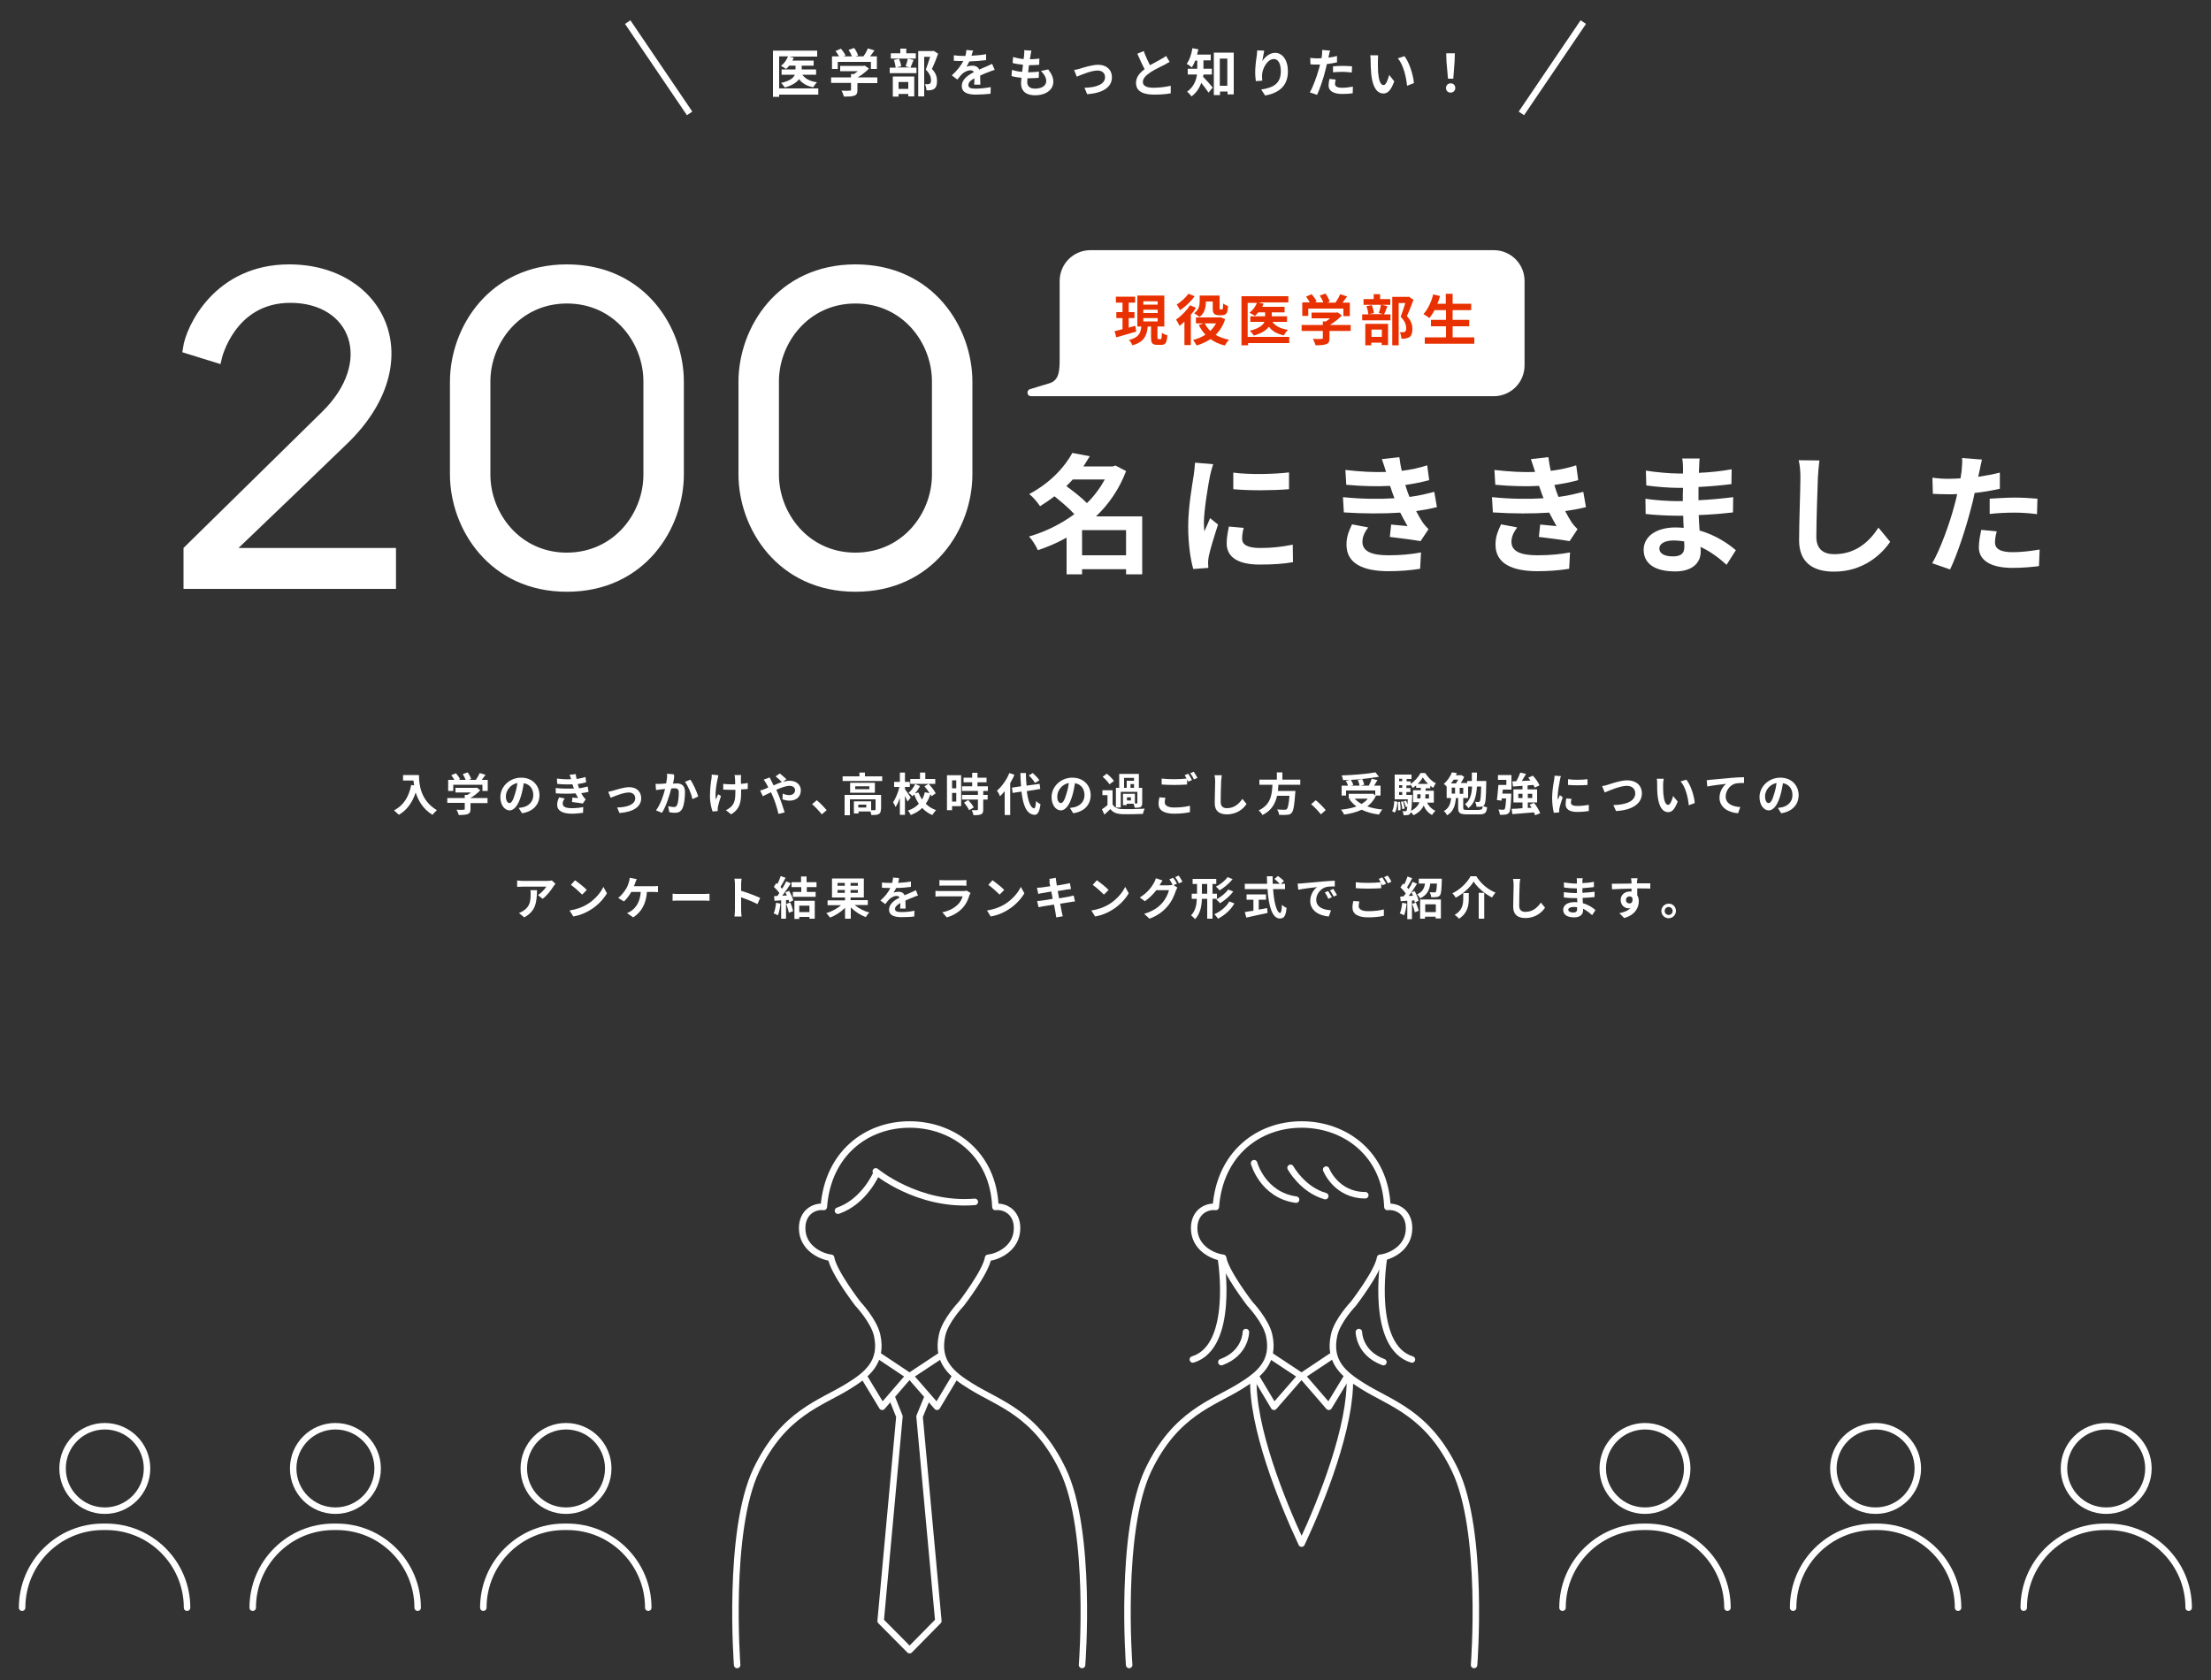
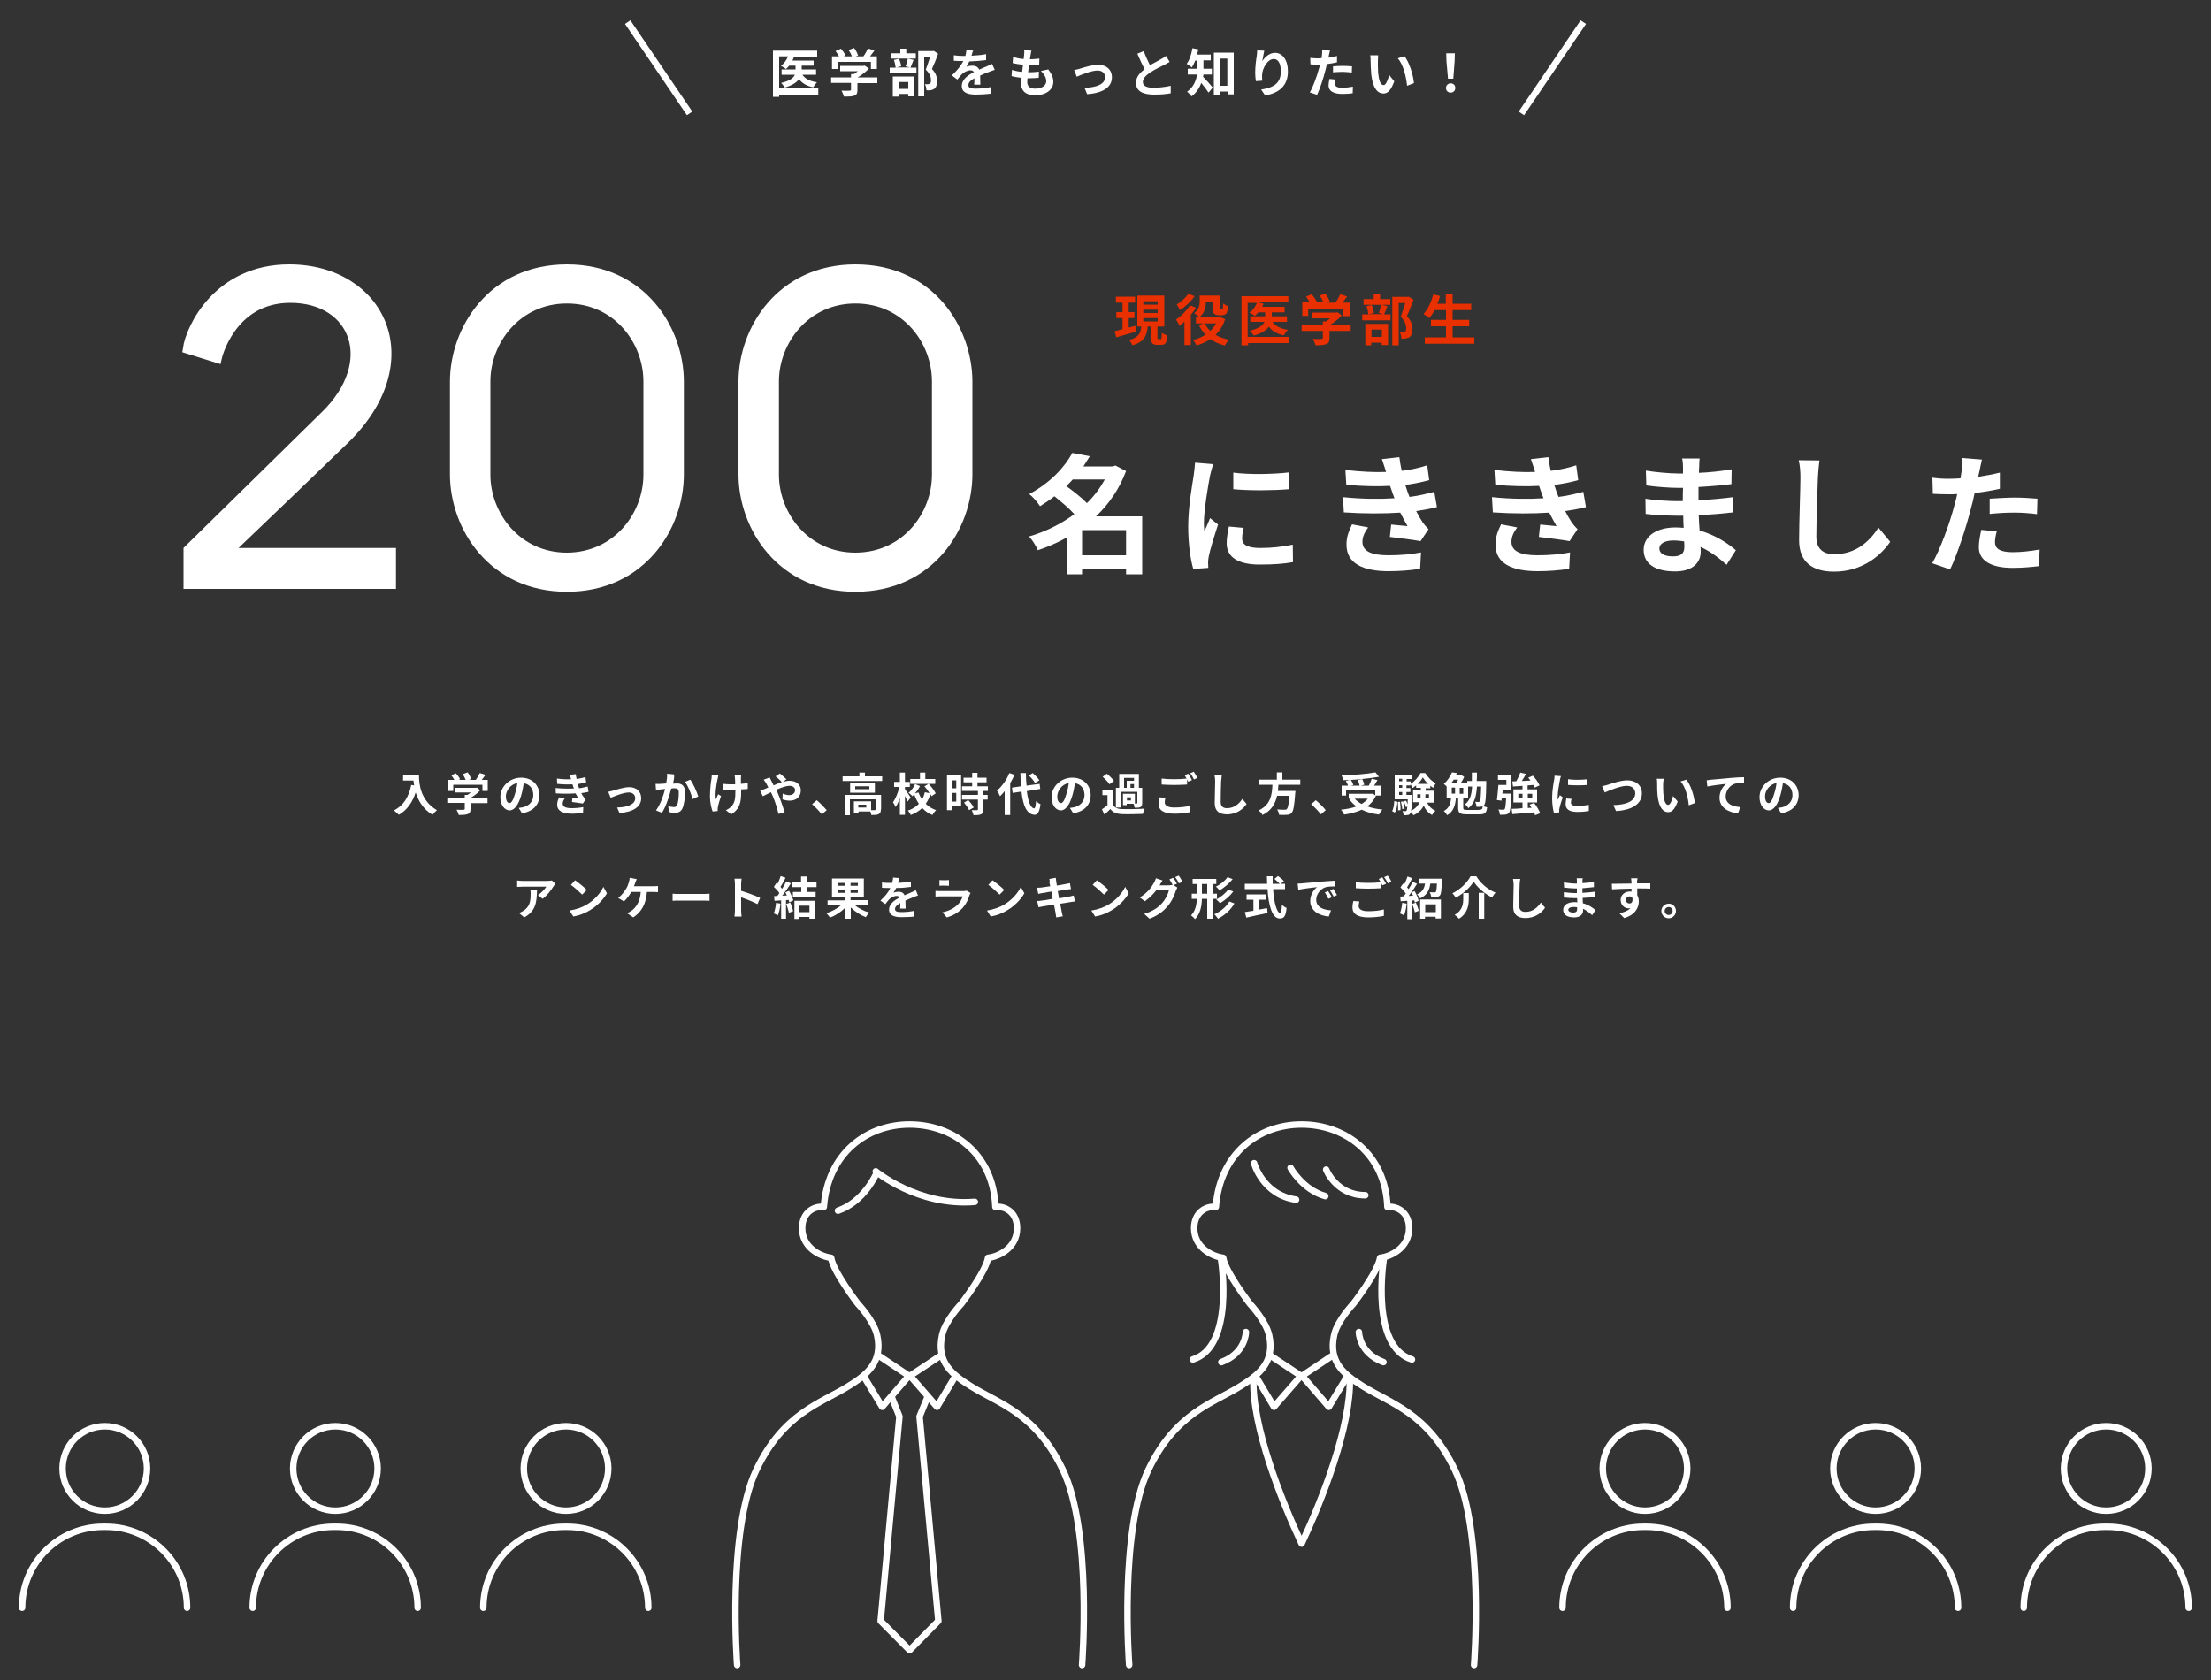
<svg xmlns="http://www.w3.org/2000/svg" version="1.1" id="レイヤー_1" x="0px" y="0px" viewBox="0 0 1000 760" style="enable-background:new 0 0 1000 760;" xml:space="preserve">
  <rect x="0" y="0" width="1000" height="760" fill="#333333" stroke="none" />
  <style type="text/css">
	.st0{fill:#FFFFFF;}
	.st1{fill:none;stroke:#FFFFFF;stroke-width:2.932;stroke-miterlimit:10;}
	.st2{fill:none;stroke:#FFFFFF;stroke-width:2.932;stroke-linecap:round;stroke-linejoin:round;stroke-miterlimit:10;}
	.st3{fill:#FFFFFF;stroke:#FFFFFF;stroke-width:1.466;stroke-linecap:round;stroke-linejoin:round;stroke-miterlimit:10;}
	.st4{fill:#E83000;}
	.st5{fill:#FFFFFF;stroke:#FFFFFF;stroke-width:4.398;stroke-miterlimit:10;}
</style>
  <g>
    <g>
      <path class="st0" d="M370.1,42.8h-17.7v1h-2.8V22.9h20v2.7h-12.7l2.1,0.5c-0.2,0.4-0.4,0.9-0.6,1.3h9.6v2.3h-5.4v1.7h6.5v2.4h-6.2    c1.2,1.8,3.5,3,6.6,3.4c-0.6,0.6-1.3,1.6-1.7,2.3c-2.9-0.6-5-1.8-6.4-3.7c-1.1,1.5-3.1,2.8-6.4,3.8c-0.4-0.6-1.2-1.5-1.7-2.1    c4-0.9,5.6-2.3,6.2-3.7h-6v-2.4h6.3v-1.7h-2.9c-0.4,0.6-0.9,1.1-1.4,1.5c-0.5-0.4-1.7-1.1-2.3-1.4c1.4-1,2.6-2.7,3.2-4.3h-4v14.5    h17.7V42.8z" />
      <path class="st0" d="M396.8,37.6h-9v3.1c0,1.5-0.3,2.2-1.5,2.6c-1.1,0.4-2.6,0.4-4.6,0.4c-0.2-0.8-0.7-2-1.1-2.7    c1.5,0.1,3.2,0.1,3.7,0c0.5,0,0.6-0.1,0.6-0.4v-3.1h-9V35h9v-1.5h1.3c0.6-0.4,1.2-0.8,1.8-1.3h-8v-2.4h10.5l0.6-0.1L393,31    c-1.3,1.4-3.2,2.9-5.1,4h8.9V37.6z M378.9,31.2h-2.6v-5.7h3.2c-0.4-0.8-1.1-1.7-1.6-2.4l2.4-1.1c0.8,0.9,1.8,2.2,2.1,3.1l-0.8,0.4    h3.7c-0.3-0.9-0.9-2-1.5-2.9l2.5-0.9c0.8,1,1.5,2.4,1.8,3.4l-1.1,0.4h3.5c0.8-1.1,1.6-2.5,2-3.6l3,0.9c-0.6,0.9-1.3,1.8-2,2.7h3.1    v5.7h-2.7V28h-15V31.2z" />
      <path class="st0" d="M413.2,27.1c-0.5,1.3-1,2.6-1.4,3.5h2.7v2.5h-12.1v-2.5h2.7c-0.1-0.9-0.4-2.4-0.8-3.5l2.3-0.5    c0.5,1.1,0.9,2.5,1,3.4l-2.2,0.5h6.1l-1.9-0.5c0.4-1,0.8-2.5,1-3.5L413.2,27.1z M414.2,26.5h-11.3v-2.4h4.3V22h2.7v2.1h4.3V26.5z     M403.8,34.6h9.7v9h-2.7v-1.1h-4.4v1.2h-2.6V34.6z M406.4,37.1v3.1h4.4v-3.1H406.4z M424.3,24.3c-0.8,2.3-1.9,5-2.8,6.9    c2,2.1,2.3,3.9,2.3,5.5c0,1.7-0.4,2.9-1.3,3.5c-0.4,0.3-1,0.5-1.6,0.6c-0.5,0.1-1.2,0.1-1.9,0c0-0.8-0.2-1.9-0.7-2.7    c0.5,0,1,0,1.3,0c0.3,0,0.6-0.1,0.9-0.2c0.4-0.3,0.6-0.8,0.6-1.6c0-1.3-0.5-3-2.4-4.8c0.7-1.7,1.4-4.1,2-5.8H418v17.9h-2.7V23.1    h6.6l0.4-0.1L424.3,24.3z" />
      <path class="st0" d="M439.4,25.2c2.2-0.1,4.6-0.3,6.6-0.7l0,2.7c-2.2,0.3-5.1,0.5-7.6,0.6c-0.4,0.9-0.9,1.7-1.3,2.4    c0.6-0.3,1.9-0.5,2.7-0.5c1.4,0,2.6,0.6,3.1,1.8c1.2-0.6,2.2-1,3.2-1.4c0.9-0.4,1.7-0.8,2.6-1.2l1.2,2.7c-0.8,0.2-2,0.7-2.8,1    c-1.1,0.4-2.4,0.9-3.8,1.6c0,1.3,0.1,3.1,0.1,4.1h-2.8c0.1-0.7,0.1-1.8,0.1-2.9c-1.8,1-2.7,1.9-2.7,3.1c0,1.3,1.1,1.6,3.4,1.6    c2,0,4.6-0.3,6.7-0.7l-0.1,3c-1.5,0.2-4.4,0.4-6.6,0.4c-3.7,0-6.4-0.9-6.4-3.9c0-3,2.8-4.9,5.5-6.3c-0.4-0.6-1-0.8-1.6-0.8    c-1.3,0-2.8,0.8-3.7,1.6c-0.7,0.7-1.4,1.5-2.2,2.6l-2.5-1.9c2.5-2.3,4.1-4.4,5.2-6.5c-0.1,0-0.2,0-0.3,0c-1,0-2.7,0-4-0.1V25    c1.2,0.2,2.9,0.3,4.1,0.3c0.4,0,0.8,0,1.1,0c0.3-0.9,0.4-1.9,0.5-2.7l3.1,0.3C439.8,23.5,439.7,24.2,439.4,25.2z" />
      <path class="st0" d="M466.1,25c-0.1,0.4-0.2,1-0.3,1.8c1.7,0,3.2-0.2,4.3-0.3l-0.1,2.8c-1.4,0.1-2.7,0.2-4.6,0.2    c-0.1,1-0.3,2.1-0.4,3.2c0,0,0.1,0,0.2,0c1.5,0,3.2-0.1,4.7-0.3l-0.1,2.8c-1.3,0.1-2.7,0.2-4.2,0.2c-0.3,0-0.6,0-0.9,0    c0,0.7-0.1,1.3-0.1,1.7c0,1.9,1.2,3,3.5,3c3.3,0,5.1-1.5,5.1-3.4c0-1.6-0.9-3.1-2.4-4.6l3.3-0.7c1.5,2,2.3,3.6,2.3,5.6    c0,3.5-3.2,6.1-8.3,6.1c-3.7,0-6.3-1.6-6.3-5.5c0-0.6,0.1-1.4,0.2-2.4c-1.7-0.2-3.3-0.4-4.5-0.8l0.2-2.8c1.5,0.5,3.1,0.8,4.6,0.9    c0.1-1.1,0.3-2.2,0.4-3.2c-1.6-0.2-3.3-0.4-4.7-0.8l0.2-2.7c1.4,0.4,3.1,0.8,4.8,0.9c0.1-0.7,0.1-1.4,0.2-1.9    c0.1-1.1,0.1-1.6,0-2.1l3.3,0.2C466.3,23.7,466.2,24.4,466.1,25z" />
      <path class="st0" d="M488.3,31.1c1.6-0.5,5.6-1.8,8.4-1.8c3.7,0,6.2,2.2,6.2,5.7c0,4.2-3.7,7.1-11.2,7.6l-1.2-2.9    c5.4-0.1,9.3-1.6,9.3-4.8c0-1.8-1.3-3-3.4-3c-2.7,0-7.4,1.9-9.4,2.8l-1.2-3.1C486.6,31.6,487.6,31.3,488.3,31.1z" />
      <path class="st0" d="M520.1,29.5c1.9-1.1,4-2.1,5.1-2.8c0.9-0.5,1.6-0.9,2.2-1.4L529,28c-0.7,0.4-1.5,0.8-2.3,1.3    c-1.5,0.7-4.4,2.1-6.5,3.5c-1.9,1.3-3.3,2.6-3.3,4.3c0,1.7,1.6,2.6,4.9,2.6c2.4,0,5.6-0.4,7.7-0.9l0,3.4c-2,0.4-4.5,0.6-7.5,0.6    c-4.7,0-8.2-1.3-8.2-5.3c0-2.6,1.6-4.5,3.9-6.2c-1.1-2-2.2-4.5-3.3-7l2.9-1.2C518.1,25.4,519.2,27.7,520.1,29.5z" />
      <path class="st0" d="M544.3,33.7c0,0.3-0.1,0.7-0.2,1c1.2,1.2,3.8,4.1,4.4,4.9l-1.9,2.3c-0.8-1.2-2.1-3-3.3-4.4    c-0.8,2.3-2.2,4.5-4.4,6.1c-0.4-0.6-1.4-1.7-2-2.1c3-2.2,4.1-5.1,4.5-7.8h-4.2v-2.6h4.3v-0.6v-3.1h-0.9c-0.5,1.2-1,2.3-1.6,3.1    c-0.5-0.5-1.6-1.3-2.3-1.6c1.3-1.7,2.2-4.4,2.6-7.1l2.7,0.5c-0.2,0.8-0.4,1.6-0.6,2.4h6.2v2.6h-3.3v3.2v0.6h3.8v2.6H544.3z     M558,23.8v18.9h-2.8v-1.3h-3.4V43H549V23.8H558z M555.1,38.7V26.5h-3.4v12.3H555.1z" />
      <path class="st0" d="M570.9,27.7c1.1-1.8,3.2-3.8,5.8-3.8c3.3,0,5.8,3.2,5.8,8.4c0,6.6-4.1,9.8-10.3,10.9l-1.8-2.7    c5.2-0.8,8.9-2.5,8.9-8.2c0-3.6-1.2-5.6-3.2-5.6c-2.8,0-5.2,4.2-5.3,7.3c0,0.6,0,1.4,0.1,2.5l-2.9,0.2c-0.1-0.9-0.3-2.3-0.3-3.9    c0-2.2,0.3-5.1,0.7-7.5c0.1-0.9,0.2-1.8,0.2-2.5l3.2,0.1C571.6,24,571.1,26.4,570.9,27.7z" />
      <path class="st0" d="M601,25.2c0,0.3-0.1,0.6-0.2,0.9c1.3-0.2,2.6-0.4,3.9-0.8v2.9c-1.4,0.3-3,0.6-4.6,0.8c-0.2,1-0.4,2-0.7,3    c-0.8,3.3-2.4,8.1-3.7,10.9l-3.3-1.1c1.4-2.3,3.2-7.3,4.1-10.6c0.2-0.6,0.4-1.3,0.5-2c-0.5,0-1.1,0-1.5,0c-1.1,0-2,0-2.8-0.1    l-0.1-2.9c1.2,0.1,2,0.2,3,0.2c0.7,0,1.4,0,2.1-0.1c0.1-0.5,0.2-1,0.2-1.3c0.1-0.9,0.1-1.8,0.1-2.4l3.6,0.3    C601.3,23.6,601.1,24.7,601,25.2z M603.8,37.9c0,1,0.7,1.8,3.2,1.8c1.6,0,3.2-0.2,4.9-0.5l-0.1,3c-1.3,0.2-2.9,0.3-4.8,0.3    c-3.9,0-6.1-1.4-6.1-3.7c0-1.1,0.2-2.2,0.4-3.1l2.8,0.3C604,36.6,603.8,37.4,603.8,37.9z M607.4,29.8c1.3,0,2.7,0.1,4.1,0.2    l-0.1,2.8c-1.2-0.1-2.6-0.3-4-0.3c-1.6,0-3,0.1-4.5,0.2V30C604.2,29.9,605.9,29.8,607.4,29.8z" />
      <path class="st0" d="M623.2,27.8c0,1.5,0,3.3,0.1,5c0.3,3.4,1,5.7,2.5,5.7c1.1,0,2-2.7,2.5-4.6l2.3,2.9c-1.5,4.1-3,5.5-4.9,5.5    c-2.6,0-4.8-2.3-5.5-8.6c-0.2-2.2-0.3-4.9-0.3-6.3c0-0.7,0-1.7-0.2-2.4l3.6,0C623.3,25.8,623.2,27.1,623.2,27.8z M639.5,37.6    l-3.1,1.2c-0.4-3.8-1.6-9.5-4.2-12.4l3-1C637.4,28.1,639.2,34,639.5,37.6z" />
      <path class="st0" d="M654,39.8c0-1.2,0.9-2.1,2.1-2.1c1.2,0,2.1,0.8,2.1,2.1c0,1.2-0.9,2.1-2.1,2.1C654.9,41.9,654,41.1,654,39.8z     M654.2,27.6l-0.1-3.5h3.9l-0.1,3.5l-0.6,8h-2.4L654.2,27.6z" />
    </g>
  </g>
  <g>
    <g>
      <path class="st0" d="M189.5,350.7c0,3.9,0.6,11.4,8.1,15.8c-0.5,0.4-1.5,1.5-2,2.1c-4.3-2.6-6.4-6.4-7.6-10.1    c-1.5,4.6-4,8-7.6,10.1c-0.5-0.5-1.6-1.5-2.2-2c4.3-2.2,6.7-6.1,7.8-11.5l1.3,0.2c-0.1-0.8-0.2-1.5-0.3-2.2h-4.7v-2.5H189.5z" />
      <path class="st0" d="M220.7,363.3h-7.9v2.7c0,1.3-0.3,1.9-1.3,2.3c-1,0.3-2.2,0.4-4,0.4c-0.2-0.7-0.6-1.7-1-2.4    c1.3,0.1,2.8,0.1,3.2,0c0.4,0,0.5-0.1,0.5-0.4v-2.7h-7.9v-2.2h7.9v-1.4h1.2c0.5-0.3,1.1-0.7,1.6-1.1h-7v-2.1h9.2l0.5-0.1l1.5,1.2    c-1.2,1.3-2.8,2.6-4.5,3.5h7.8V363.3z M205,357.8h-2.3v-5h2.8c-0.4-0.7-0.9-1.5-1.4-2.1l2.1-0.9c0.7,0.8,1.5,1.9,1.9,2.7l-0.7,0.3    h3.2c-0.3-0.8-0.8-1.8-1.3-2.6l2.2-0.8c0.7,0.9,1.3,2.1,1.6,3l-1,0.4h3.1c0.7-1,1.4-2.2,1.8-3.1l2.6,0.8c-0.6,0.8-1.2,1.6-1.7,2.3    h2.7v5h-2.4v-2.8H205V357.8z" />
      <path class="st0" d="M236.1,367.9l-1.5-2.4c0.8-0.1,1.4-0.2,1.9-0.3c2.6-0.6,4.7-2.5,4.7-5.5c0-2.8-1.5-4.9-4.3-5.4    c-0.3,1.7-0.6,3.6-1.2,5.6c-1.2,4.1-3,6.7-5.2,6.7c-2.3,0-4.2-2.5-4.2-6c0-4.7,4.1-8.8,9.4-8.8c5.1,0,8.3,3.5,8.3,8    C243.9,364,241.2,367.1,236.1,367.9z M230.4,363.3c0.9,0,1.7-1.3,2.5-4.1c0.5-1.5,0.9-3.3,1.1-5c-3.4,0.7-5.2,3.7-5.2,6    C228.8,362.3,229.6,363.3,230.4,363.3z" />
      <path class="st0" d="M259.6,356.7c-0.1-0.2-0.2-0.5-0.3-0.7c-0.2-0.5-0.3-0.9-0.4-1.2c-1.9,0.1-4.3,0.1-6.9-0.2l-0.1-2.4    c2.4,0.3,4.5,0.4,6.4,0.3c-0.2-0.7-0.4-1.3-0.7-2l2.8-0.3c0.1,0.7,0.2,1.5,0.4,2.2c1.4-0.2,2.7-0.5,4-0.9l0.3,2.4    c-1.1,0.3-2.4,0.6-3.8,0.8c0.1,0.3,0.2,0.7,0.3,1c0.1,0.3,0.2,0.6,0.3,0.9c1.7-0.2,2.9-0.6,3.9-0.8l0.4,2.4    c-0.9,0.2-2.1,0.5-3.3,0.6c0.3,0.7,0.7,1.3,1.1,1.8c0.3,0.4,0.6,0.7,0.9,1l-1.3,1.9c-1.1-0.2-3.4-0.5-4.9-0.7l0.2-2    c0.9,0.1,2,0.2,2.6,0.2c-0.4-0.7-0.8-1.4-1.2-2.1c-2.5,0.2-5.8,0.2-8.9,0l-0.1-2.4C254.5,356.8,257.3,356.8,259.6,356.7z     M254.5,363.5c0,1.5,1.4,2.1,4.1,2.1c2,0,3.7-0.2,5.2-0.5l-0.1,2.6c-1.4,0.2-3.3,0.4-5,0.4c-4.1,0-6.7-1.2-6.7-4.1    c0-1.3,0.4-2.3,0.9-3.3l2.5,0.5C254.9,361.9,254.5,362.6,254.5,363.5z" />
      <path class="st0" d="M277.2,357.7c1.4-0.4,4.9-1.6,7.4-1.6c3.2,0,5.4,1.9,5.4,5c0,3.7-3.3,6.2-9.8,6.7l-1.1-2.5    c4.7-0.1,8.2-1.4,8.2-4.2c0-1.5-1.1-2.6-2.9-2.6c-2.4,0-6.5,1.7-8.2,2.4l-1.1-2.7C275.6,358.1,276.5,357.9,277.2,357.7z" />
      <path class="st0" d="M304.8,352.4c-0.1,0.6-0.3,1.4-0.4,2.1c0.7,0,1.3-0.1,1.7-0.1c2.2,0,3.7,1,3.7,3.9c0,2.4-0.3,5.7-1.2,7.5    c-0.7,1.4-1.8,1.9-3.4,1.9c-0.8,0-1.8-0.1-2.5-0.3l-0.5-2.7c0.8,0.2,2,0.4,2.5,0.4c0.7,0,1.2-0.2,1.5-0.9c0.6-1.2,0.8-3.7,0.8-5.7    c0-1.6-0.7-1.9-2-1.9c-0.3,0-0.8,0-1.4,0.1c-0.8,3.1-2.3,8-4.2,11l-2.7-1.1c2-2.7,3.4-6.8,4.1-9.7c-0.7,0.1-1.4,0.2-1.8,0.2    c-0.6,0.1-1.7,0.2-2.3,0.3l-0.2-2.8c0.7,0.1,1.4,0,2.2,0c0.6,0,1.6-0.1,2.6-0.2c0.3-1.6,0.5-3.1,0.4-4.4l3.1,0.3    C305,351.2,304.9,351.9,304.8,352.4z M315.8,360.3l-2.6,1.2c-0.5-2.3-2-6-3.4-7.8l2.4-1C313.5,354.4,315.2,358.3,315.8,360.3z" />
      <path class="st0" d="M324.5,352.6c-0.5,2.3-1.2,6.6-0.7,9.1c0.3-0.6,0.6-1.6,1-2.4l1.3,0.8c-0.6,1.8-1.2,3.8-1.4,5    c-0.1,0.3-0.1,0.8-0.1,1c0,0.2,0,0.6,0,0.8l-2.3,0.2c-0.5-1.2-1.2-4.1-1.2-6.7c0-3.4,0.4-6.5,0.7-8.2c0.1-0.6,0.1-1.3,0.1-1.8    l3,0.3C324.8,351.4,324.6,352.2,324.5,352.6z M335.1,352c0,0.4,0,1.5,0,2.6c1.2-0.1,2.2-0.2,3.1-0.4l0,2.7c-0.8,0.1-1.9,0.2-3,0.2    c0,0.3,0,0.7,0,0.9c0,4.8-0.4,7.8-4.5,10.4l-2.4-1.9c0.8-0.3,1.8-1,2.4-1.6c1.6-1.6,1.9-3.5,1.9-6.9c0-0.2,0-0.5,0-0.7    c-0.8,0-1.5,0-2.3,0c-0.9,0-2.2-0.1-3.2-0.1v-2.6c1,0.1,2,0.2,3.1,0.2c0.7,0,1.5,0,2.3,0c0-1.1,0-2.2-0.1-2.8    c0-0.5-0.1-1.1-0.2-1.4h3C335.2,351,335.1,351.5,335.1,352z" />
      <path class="st0" d="M345.7,357c0.6-0.2,1.2-0.5,1.8-0.8c-0.3-0.6-0.6-1.2-0.9-1.7c-0.3-0.5-0.8-1.3-1.2-1.8l2.7-1    c0.2,0.4,0.6,1.2,0.8,1.6c0.3,0.6,0.6,1.3,1,2c1.3-0.6,2.5-1.1,3.7-1.5c-0.7-0.8-2.1-2-2.8-2.6l1.9-1.3c0.7,0.6,2.3,1.9,3,2.6    l-1.6,1.2c1-0.3,2-0.5,3-0.5c3.2,0,5.1,1.9,5.1,4.3c0,2.9-2,4.7-5.1,4.7c-1.1,0-2.4-0.3-3.2-0.6l0.1-2.6c0.9,0.4,2,0.7,2.9,0.7    c1.5,0,2.7-0.8,2.7-2.3c0-1-0.9-1.9-2.5-1.9c-1.6,0-3.8,0.8-6,1.8c0.2,0.4,0.4,0.9,0.6,1.3c1,2.2,2.5,6.6,3.2,8.9l-2.8,0.7    c-0.6-2.6-1.7-6.1-2.8-8.5c-0.2-0.4-0.4-0.9-0.6-1.3c-1.5,0.7-2.8,1.4-3.7,1.8l-1.2-2.6C344.4,357.5,345.3,357.2,345.7,357z" />
      <path class="st0" d="M367.3,363.8l2.1-1.8c1.5,1.2,3.4,3.2,4.5,4.5l-2.2,1.9C370.4,366.8,368.7,365,367.3,363.8z" />
      <path class="st0" d="M399,351.2v2.1h-17.9v-2.1h7.6v-1.7h2.5v1.7H399z M398.4,366.1c0,1.1-0.2,1.8-1,2.2c-0.8,0.4-1.8,0.4-3.3,0.4    c-0.1-0.5-0.2-1.1-0.5-1.6h-5.3v0.9h-2.1v-5.5h7.8v4c0.7,0,1.3,0,1.6,0c0.3,0,0.4-0.1,0.4-0.3v-4.6h-11.6v7.2h-2.4v-9.2h16.5    V366.1z M395.7,354.1v4.5h-11.2v-4.5H395.7z M393.2,355.7h-6.4v1.3h6.4V355.7z M391.8,364h-3.6v1.3h3.6V364z" />
      <path class="st0" d="M410.5,362.6c-0.3-0.7-0.8-1.6-1.2-2.6v8.6H407V361c-0.6,1.6-1.2,3.1-2,4.1c-0.2-0.7-0.7-1.6-1.1-2.2    c1.2-1.6,2.3-4.5,2.9-6.9h-2.4v-2.3h2.6v-4.2h2.3v4.2h2.2v2.3h-2.2v1c0.6,0.8,2.2,3.2,2.6,3.8L410.5,362.6z M421.3,360.2    c-0.1-0.3-0.3-0.6-0.5-0.9c-0.5,1.6-1.2,3-2.1,4.3c1.3,1.3,2.9,2.3,4.7,2.9c-0.6,0.5-1.3,1.5-1.7,2.2c-1.8-0.7-3.3-1.8-4.6-3.2    c-1.4,1.4-3.1,2.4-5.2,3.2c-0.2-0.6-0.8-1.5-1.3-2c2.1-0.7,3.7-1.7,5-3.1c-0.9-1.3-1.6-2.7-2.1-4.2c-0.3,0.3-0.6,0.6-0.9,0.8    c-0.3-0.5-1.1-1.2-1.7-1.5c1.2-1,2.4-2.6,3-4l2.2,0.9c-0.6,1.2-1.4,2.4-2.3,3.3l1.6-0.4c0.4,1.1,1,2.2,1.6,3.2    c0.6-1,1-2.1,1.3-3.3l2.1,0.4c-0.6-1-1.5-2.2-2.3-3.1l1.9-1.1c1.2,1.3,2.6,3,3.2,4.3L421.3,360.2z M423,354.6h-11.3v-2.2h4.4v-2.9    h2.4v2.9h4.5V354.6z" />
      <path class="st0" d="M434.8,364.7h-4.2v1.8h-2.3v-15.8h6.4V364.7z M430.6,353v3.6h1.9V353H430.6z M432.5,362.6v-3.9h-1.9v3.9    H432.5z M444.7,357.8v1.8h2v2.1h-2v4.5c0,1.2-0.2,1.8-1,2.2c-0.8,0.3-1.9,0.4-3.4,0.4c-0.1-0.7-0.5-1.6-0.8-2.3c1,0,2.1,0,2.4,0    c0.3,0,0.4-0.1,0.4-0.4v-4.4h-7.2v-2.1h7.2v-1.8h-7.2v-2.1h4.6v-1.8h-3.9v-2.1h3.9v-2.2h2.4v2.2h4.1v2.1h-4.1v1.8h4.7v2.1H444.7z     M437.9,361.9c0.9,1,2.1,2.4,2.5,3.4l-2.1,1.2c-0.4-0.9-1.4-2.4-2.3-3.4L437.9,361.9z" />
      <path class="st0" d="M458.8,350.5c-0.5,1.3-1.2,2.5-1.9,3.8v14.4h-2.5v-10.8c-0.7,0.9-1.4,1.6-2.1,2.3c-0.2-0.6-0.9-1.9-1.4-2.5    c2.2-1.9,4.4-4.9,5.6-8L458.8,350.5z M464.4,357.9c0.6,4.6,1.7,7.6,3.3,7.8c0.5,0,0.7-1,0.9-3.3c0.5,0.5,1.5,1.2,2,1.4    c-0.5,4-1.6,4.9-2.8,4.8c-3.5-0.3-5.1-4.2-5.8-10.5l-4,0.6l-0.3-2.4l4.1-0.6c-0.1-1.8-0.3-3.9-0.3-6h2.5c0,2,0.1,3.9,0.3,5.7    l5.9-0.8l0.3,2.3L464.4,357.9z M468.1,354.2c-0.5-1-1.7-2.4-2.8-3.4l1.8-1.1c1.1,1,2.4,2.3,3,3.3L468.1,354.2z" />
      <path class="st0" d="M485.4,367.9l-1.5-2.4c0.8-0.1,1.4-0.2,1.9-0.3c2.6-0.6,4.7-2.5,4.7-5.5c0-2.8-1.5-4.9-4.3-5.4    c-0.3,1.7-0.6,3.6-1.2,5.6c-1.2,4.1-3,6.7-5.2,6.7c-2.3,0-4.2-2.5-4.2-6c0-4.7,4.1-8.8,9.4-8.8c5.1,0,8.3,3.5,8.3,8    C493.2,364,490.6,367.1,485.4,367.9z M479.8,363.3c0.9,0,1.7-1.3,2.5-4.1c0.5-1.5,0.9-3.3,1.1-5c-3.4,0.7-5.2,3.7-5.2,6    C478.1,362.3,479,363.3,479.8,363.3z" />
      <path class="st0" d="M503.3,364c0.8,1.4,2.2,2,4.3,2c2.5,0.1,7.3,0,10.1-0.2c-0.3,0.6-0.6,1.7-0.8,2.4c-2.5,0.1-6.9,0.2-9.4,0.1    c-2.4-0.1-4.1-0.7-5.3-2.3c-0.8,0.8-1.7,1.6-2.7,2.5l-1.1-2.4c0.8-0.5,1.7-1.2,2.5-1.9v-4.5h-2.3v-2.2h4.6V364z M501.8,354.8    c-0.6-1-1.9-2.4-3.1-3.4l1.9-1.4c1.1,0.9,2.6,2.3,3.2,3.3L501.8,354.8z M506.8,365.3h-2.1v-8.9h1.5v-6.3h8.9v6.3h1.5v6.9    c0,0.9-0.2,1.5-0.8,1.8c-0.6,0.3-1.4,0.3-2.6,0.3c-0.1-0.5-0.3-1.3-0.5-1.8h-3.1v0.6h-1.7v-5.1h5.4v4.4c0.4,0,0.7,0,0.8,0    c0.2,0,0.3-0.1,0.3-0.3v-5h-7.5V365.3z M508.4,356.4h1.2v-3.2h3.3v-1.3h-4.5V356.4z M511.5,360.7h-1.8v1.4h1.8V360.7z     M512.9,354.7h-1.6v1.7h1.6V354.7z" />
      <path class="st0" d="M526.8,363c0,1.3,1.3,2.3,4.2,2.3c2.8,0,5.4-0.3,7.2-0.8l0,2.9c-1.8,0.4-4.3,0.7-7.1,0.7    c-4.7,0-7.1-1.6-7.1-4.4c0-1.2,0.2-2.2,0.4-3l2.7,0.2C526.9,361.6,526.8,362.3,526.8,363z M539.1,352.9l-1.7,0.7    c-0.1-0.3-0.3-0.7-0.5-1v2.3c-1.4,0.1-4,0.2-5.9,0.2c-2.2,0-3.9-0.1-5.6-0.2v-2.7c1.5,0.2,3.4,0.3,5.6,0.3c2,0,4.2-0.1,5.7-0.3    c-0.3-0.5-0.6-1-0.9-1.5l1.6-0.7C538,350.8,538.7,352.1,539.1,352.9z M541.6,351.9l-1.6,0.7c-0.4-0.9-1.1-2.1-1.7-2.8l1.6-0.7    C540.5,349.9,541.2,351.2,541.6,351.9z" />
      <path class="st0" d="M552.3,353.4c-0.1,2.2-0.2,6.8-0.2,9.4c0,2.1,1.2,2.8,2.8,2.8c3.4,0,5.5-2,7-4.2l1.9,2.3    c-1.3,2-4.2,4.7-8.9,4.7c-3.4,0-5.5-1.5-5.5-5c0-2.8,0.2-8.2,0.2-9.9c0-1-0.1-2-0.3-2.8l3.3,0    C552.5,351.5,552.4,352.5,552.3,353.4z" />
      <path class="st0" d="M578.2,355.1c-0.1,0.9-0.1,1.8-0.2,2.7h7.9c0,0,0,0.7-0.1,1.1c-0.4,5.6-0.8,7.9-1.6,8.8    c-0.6,0.7-1.3,0.9-2.2,0.9c-0.8,0.1-2.1,0.1-3.5,0c0-0.7-0.4-1.7-0.9-2.4c1.4,0.1,2.9,0.1,3.4,0.1c0.5,0,0.7,0,1-0.3    c0.5-0.5,0.9-2.2,1.2-6h-5.6c-0.8,3.5-2.5,6.7-6.6,8.7c-0.3-0.7-1.1-1.5-1.7-2.1c5.5-2.6,6-7.2,6.2-11.6h-5.9v-2.3h7.9v-3.3h2.5    v3.3h8.1v2.3H578.2z" />
      <path class="st0" d="M593,363.8l2.1-1.8c1.5,1.2,3.5,3.2,4.5,4.5l-2.2,1.9C596.2,366.8,594.4,365,593,363.8z" />
      <path class="st0" d="M622.3,360c-0.9,2-2.3,3.6-3.9,4.8c2,0.7,4.3,1.2,6.8,1.4c-0.5,0.6-1.2,1.6-1.5,2.3c-3-0.4-5.6-1.1-7.8-2.2    c-2.4,1.1-5.1,1.8-8,2.2c-0.2-0.6-0.9-1.7-1.4-2.2c2.6-0.3,4.9-0.7,7-1.5c-1.3-0.9-2.3-2-3.2-3.2l0.7-0.3h-1v-2.2h10.4l0.5-0.1    L622.3,360z M609.1,359.9h-2.3v-4.5h2.9c-0.2-0.6-0.6-1.5-1-2.1l1.8-0.5c-1,0.1-2.1,0.1-3.1,0.1c0-0.6-0.3-1.5-0.6-2.1    c5.4-0.2,11.6-0.7,15.3-1.4l1.6,2c-2.2,0.4-4.9,0.7-7.6,1c0.4,0.8,0.8,1.9,0.9,2.6l-1.5,0.4h3.6c0.5-0.9,1-2.2,1.3-3.1l2.6,0.6    c-0.5,0.9-1,1.7-1.5,2.5h2.9v4.5h-2.4v-2.3h-13.2V359.9z M616.3,352.4c-1.7,0.2-3.5,0.3-5.3,0.4c0.5,0.8,0.9,1.7,1.1,2.3l-1.1,0.3    h3.9c-0.1-0.7-0.4-1.7-0.8-2.5L616.3,352.4z M612.7,361.3c0.8,0.9,1.9,1.7,3.1,2.4c1.1-0.7,2.1-1.4,2.8-2.4H612.7z" />
      <path class="st0" d="M629.6,366.9c0.7-1,0.9-2.8,1-4.5l1.4,0.3c-0.1,1.9-0.3,3.8-1.2,4.9L629.6,366.9z M645.4,363    c0.8,1.7,2.1,3,3.8,3.8c-0.5,0.5-1.2,1.3-1.5,1.9c-1.7-0.9-3-2.4-3.8-4.3c-0.7,1.6-2.1,3.2-4.6,4.4c-0.2-0.4-0.8-1-1.2-1.4    c-0.1,0.3-0.2,0.5-0.3,0.6c-0.3,0.5-0.7,0.7-1.2,0.7c-0.4,0.1-1.1,0.1-1.8,0.1c0-0.6-0.2-1.4-0.5-1.9c0.5,0.1,1,0.1,1.3,0.1    c0.2,0,0.4-0.1,0.6-0.3c0.1-0.2,0.2-0.7,0.3-1.8l-0.7,0.2c-0.1-0.7-0.5-1.8-0.9-2.6l1-0.3c0.3,0.5,0.5,1.1,0.7,1.7    c0-0.6,0.1-1.4,0.1-2.3h-5.9v-11.2h7.6v2h-2.2v1.1h1.8v1.1c1.8-1.1,3.6-3.2,4.5-4.9h2.1c1.2,1.9,3,3.8,4.8,4.6    c-0.4,0.6-0.9,1.5-1.2,2.1c-0.5-0.3-0.9-0.6-1.3-0.9v1.1h-2.1v1.1h3.7v5.4H645.4z M633.2,362.7c0.2,1.2,0.3,2.8,0.2,3.8l-1.1,0.1    c0.1-1,0-2.6-0.1-3.8L633.2,362.7z M632.8,352.3v1.1h1.4v-1.1H632.8z M632.8,355.2v1.2h1.4v-1.2H632.8z M632.8,359.6h1.4v-1.3    h-1.4V359.6z M634.6,362.5c0.3,1.1,0.6,2.4,0.7,3.3l-1.1,0.2c0-0.9-0.3-2.3-0.6-3.3L634.6,362.5z M638.7,359.6c0,0,0,0.5,0,0.8    c-0.1,3.4-0.3,5.4-0.5,6.4c2.1-1.1,3.2-2.4,3.8-3.9h-2.9v-5.4h3.5v-1.1h-2.1v-1.1c-0.5,0.4-1,0.8-1.6,1.2c-0.2-0.5-0.6-1.2-1-1.7    v0.5h-1.8v1.2h1.8v1.8h-1.8v1.3H638.7z M642.4,361.2c0.1-0.6,0.1-1.2,0.1-1.8v-0.1h-1.5v1.9H642.4z M645.9,354.6    c-1-0.9-1.8-2-2.4-2.9c-0.5,0.9-1.3,2-2.3,2.9H645.9z M644.7,359.3L644.7,359.3c0,0.7,0,1.3-0.1,1.9h1.7v-1.9H644.7z" />
      <path class="st0" d="M672.2,353.6c0,0,0,0.7,0,0.9c-0.1,6.4-0.3,8.8-0.9,9.6c-0.1,0.2-0.3,0.4-0.5,0.5c0.5,0.3,1.3,0.5,1.8,0.6    c-0.3,2.6-1,3.2-3.6,3.2h-5.4c-3.3,0-4.1-0.6-4.1-2.9V361h-1c-0.3,3.1-1,6.1-4,7.8c-0.3-0.6-0.9-1.5-1.5-1.9    c2.5-1.3,3.1-3.6,3.3-5.9h-2v-5.2c-0.4-0.4-0.9-0.9-1.3-1.2c1.8-1.5,3-3.5,3.7-5.2l2.2,0.3c-0.1,0.3-0.3,0.7-0.5,1h2.1l0.3-0.1    l1.4,0.8c-0.3,0.9-0.9,1.9-1.5,2.8h2.9v-0.9h2.1c0-1.2,0-2.4,0-3.8h2.3c0,1.3,0,2.6-0.1,3.8H672.2z M657.5,352.7    c-0.4,0.6-0.8,1.2-1.3,1.7h2.3c0.3-0.5,0.7-1.1,1-1.7H657.5z M658.1,359v-2.7h-1.5v2.7H658.1z M661.8,356.4h-1.6v2.7h1.6V356.4z     M669,366.3c1.2,0,1.5-0.2,1.6-1.6c-0.2,0.1-0.4,0.2-0.6,0.2c-0.5,0.1-1.3,0.1-2.2,0.1c0-0.7-0.3-1.6-0.6-2.3    c0.7,0.1,1.2,0.1,1.5,0.1c0.3,0,0.4-0.1,0.6-0.3c0.3-0.4,0.5-2.1,0.6-6.7H668c-0.3,4.4-1.1,7.7-3.9,9.8c-0.3-0.6-1-1.4-1.5-1.8    c2.3-1.7,3-4.4,3.2-8H664v5.2h-2.2v4.5c0,0.8,0.3,0.9,2,0.9H669z" />
      <path class="st0" d="M677.5,350.6h6.1v6.6h-3.9c-0.1,0.6-0.1,1.2-0.2,1.8h4c0,0,0,0.6,0,0.9c-0.2,5-0.4,7-1,7.8    c-0.5,0.5-0.9,0.7-1.6,0.8c-0.6,0.1-1.5,0.1-2.5,0.1c-0.1-0.8-0.3-1.7-0.7-2.4c0.9,0.1,1.7,0.1,2.1,0.1c0.3,0,0.5,0,0.7-0.2    c0.3-0.3,0.5-1.7,0.7-4.9h-2l-0.1,1l-2.1-0.3c0.3-1.8,0.5-4.6,0.7-6.8h3.6v-2.3h-3.8V350.6z M694.3,368.8    c-0.1-0.4-0.3-0.8-0.5-1.3c-3.5,0.3-7.2,0.6-9.8,0.8l-0.3-2.4c1.4,0,3.1-0.1,4.9-0.3V363h-4.1v-5.9h4.1v-1.6    c-1.6,0.1-3.1,0.2-4.3,0.3l-0.3-2.3l1.8-0.1c0.7-1.2,1.4-2.7,1.8-3.9l2.6,0.6c-0.6,1.1-1.3,2.2-1.9,3.2c1.3-0.1,2.6-0.1,3.9-0.2    c-0.3-0.4-0.7-0.9-1-1.3l2.1-0.9c1.2,1.3,2.5,3.1,3,4.4l-2.2,1c-0.1-0.3-0.3-0.8-0.6-1.2c-0.9,0.1-1.7,0.1-2.6,0.2v1.8h4.3v5.9    H691v2.5l1.7-0.1c-0.3-0.5-0.6-0.9-0.9-1.4l2-0.8c1.2,1.4,2.3,3.4,2.8,4.7L694.3,368.8z M688.6,361v-1.9h-1.9v1.9H688.6z     M691,359.1v1.9h2v-1.9H691z" />
      <path class="st0" d="M705.5,353c-0.3,1.4-1,5.5-1,7.5c0,0.4,0,0.9,0.1,1.3c0.3-0.7,0.6-1.4,0.9-2.1l1.3,1c-0.6,1.7-1.3,3.9-1.5,5    c-0.1,0.3-0.1,0.8-0.1,1c0,0.2,0,0.6,0,0.8l-2.4,0.2c-0.4-1.4-0.8-3.9-0.8-6.7c0-3.1,0.6-6.6,0.9-8.1c0.1-0.6,0.2-1.4,0.2-2    l2.9,0.2C705.8,351.6,705.5,352.6,705.5,353z M710.5,363.1c0,0.9,0.8,1.5,2.9,1.5c1.8,0,3.3-0.2,5.2-0.5l0,2.8    c-1.3,0.2-3,0.4-5.3,0.4c-3.5,0-5.2-1.3-5.2-3.4c0-0.8,0.1-1.6,0.3-2.7l2.4,0.2C710.6,362,710.5,362.5,710.5,363.1z M718,352.5    v2.6c-2.5,0.2-6.2,0.2-8.8,0v-2.6C711.7,352.9,715.7,352.8,718,352.5z" />
      <path class="st0" d="M727.2,355c1.6-0.5,5.8-2,8.8-2c3.7,0,6.6,2.1,6.6,5.9c0,4.7-4.4,7.6-11.7,8l-1.2-2.7    c5.6-0.1,9.9-1.7,9.9-5.3c0-1.9-1.3-3.4-3.8-3.4c-3,0-7.9,2.1-10,3l-1.2-2.9C725.4,355.5,726.4,355.3,727.2,355z" />
      <path class="st0" d="M752.2,354.7c0,1.3,0,2.9,0.1,4.4c0.3,3,0.9,5,2.2,5c1,0,1.8-2.4,2.2-4l2.1,2.5c-1.4,3.6-2.6,4.8-4.3,4.8    c-2.3,0-4.2-2-4.8-7.5c-0.2-1.9-0.2-4.3-0.2-5.5c0-0.6,0-1.5-0.2-2.1l3.2,0C752.3,353,752.2,354.2,752.2,354.7z M766.5,363.3    l-2.7,1c-0.3-3.3-1.4-8.3-3.7-10.8l2.6-0.8C764.7,355.1,766.3,360.2,766.5,363.3z" />
      <path class="st0" d="M774.2,352.7c1.7-0.1,5.1-0.5,8.8-0.8c2.1-0.2,4.4-0.3,5.8-0.3l0,2.6c-1.1,0-2.9,0-4,0.3    c-2.5,0.7-4.3,3.3-4.3,5.8c0,3.4,3.2,4.6,6.6,4.8l-1,2.8c-4.3-0.3-8.4-2.6-8.4-7c0-3,1.7-5.3,3-6.3c-1.9,0.2-6.1,0.7-8.5,1.2    l-0.3-2.8C773,352.8,773.8,352.7,774.2,352.7z" />
      <path class="st0" d="M805.6,367.9l-1.5-2.4c0.8-0.1,1.4-0.2,1.9-0.3c2.6-0.6,4.7-2.5,4.7-5.5c0-2.8-1.5-4.9-4.3-5.4    c-0.3,1.7-0.6,3.6-1.2,5.6c-1.2,4.1-3,6.7-5.2,6.7c-2.3,0-4.2-2.5-4.2-6c0-4.7,4.1-8.8,9.4-8.8c5.1,0,8.3,3.5,8.3,8    C813.4,364,810.7,367.1,805.6,367.9z M799.9,363.3c0.9,0,1.7-1.3,2.5-4.1c0.5-1.5,0.9-3.3,1.1-5c-3.4,0.7-5.2,3.7-5.2,6    C798.3,362.3,799.1,363.3,799.9,363.3z" />
      <path class="st0" d="M250.3,401c-1,1.6-2.9,4.2-4.9,5.6l-2.1-1.7c1.6-1,3.2-2.8,3.8-3.8h-10.7c-0.9,0-1.5,0.1-2.5,0.1v-2.9    c0.8,0.1,1.6,0.2,2.5,0.2h11.1c0.6,0,1.7-0.1,2.1-0.2l1.6,1.5C250.9,400.2,250.5,400.7,250.3,401z M237.1,415l-2.4-2    c0.7-0.2,1.4-0.6,2.2-1.1c2.6-1.8,3.1-4,3.1-7.4c0-0.6,0-1.2-0.1-1.8h3C242.7,407.8,242.6,412,237.1,415z" />
      <path class="st0" d="M265.4,409.2c3.5-2.1,6.2-5.2,7.5-8l1.6,2.9c-1.6,2.8-4.3,5.6-7.6,7.6c-2.1,1.3-4.7,2.4-7.6,2.9l-1.7-2.7    C260.7,411.4,263.4,410.4,265.4,409.2z M265.4,402.6l-2.1,2.1c-1.1-1.1-3.6-3.4-5.1-4.4l1.9-2.1    C261.5,399.2,264.2,401.3,265.4,402.6z" />
      <path class="st0" d="M287.3,399.4c-0.2,0.4-0.3,1-0.6,1.5h8.8c0.5,0,1.5,0,2.1-0.1v2.8c-0.8-0.1-1.7-0.1-2.1-0.1h-2.9    c-0.4,5.4-2.5,9.1-6.2,11.5l-2.8-1.9c0.7-0.3,1.5-0.7,2-1.1c2.2-1.6,3.9-4.2,4.2-8.5h-4.3c-0.8,1.5-2.1,3.2-3.3,4.3l-2.6-1.6    c1.5-1.1,2.8-2.9,3.6-4.2c0.6-0.9,0.9-2,1.2-2.8c0.2-0.7,0.4-1.5,0.4-2.1l3.2,0.6C287.7,398.3,287.4,399,287.3,399.4z" />
      <path class="st0" d="M307.5,404.4h11c1,0,1.9-0.1,2.4-0.1v3.2c-0.5,0-1.5-0.1-2.4-0.1h-11c-1.2,0-2.5,0-3.3,0.1v-3.2    C304.9,404.4,306.4,404.4,307.5,404.4z" />
      <path class="st0" d="M332.4,400c0-0.7-0.1-1.7-0.2-2.5h3.2c-0.1,0.7-0.2,1.6-0.2,2.5v3c2.8,0.8,6.7,2.3,8.6,3.2l-1.2,2.8    c-2.1-1.1-5.2-2.3-7.4-3.1v5.8c0,0.6,0.1,2,0.2,2.9h-3.2c0.1-0.8,0.2-2.1,0.2-2.9V400z" />
      <path class="st0" d="M353,408.8c-0.2,1.9-0.6,4-1.2,5.3c-0.4-0.3-1.3-0.7-1.9-0.9c0.6-1.2,0.9-3,1.1-4.8L353,408.8z M356.9,403    c0.8,1.4,1.6,3.2,1.9,4.3l-1.8,0.9c-0.1-0.3-0.2-0.7-0.3-1.1l-1.2,0.1v8.4h-2.2v-8.3c-1.1,0.1-2.1,0.1-3,0.2l-0.2-2.1l1.5-0.1    c0.3-0.4,0.6-0.8,0.9-1.3c-0.6-0.9-1.6-2-2.5-2.8l1.1-1.7c0.2,0.1,0.3,0.3,0.5,0.4c0.6-1.1,1.1-2.5,1.5-3.6l2.2,0.8    c-0.7,1.4-1.6,3-2.3,4.1c0.3,0.3,0.5,0.6,0.7,0.9c0.7-1.1,1.4-2.3,1.9-3.4l2.1,0.9c-1.1,1.8-2.6,3.9-3.9,5.6l2.1-0.1    c-0.2-0.5-0.5-1-0.7-1.4L356.9,403z M357.4,408.3c0.6,1.2,1.1,2.8,1.3,3.9l-1.9,0.7c-0.2-1-0.7-2.7-1.2-4L357.4,408.3z     M364.9,401.3v2.2h4v2.2h-10.3v-2.2h3.8v-2.2H358v-2.2h4.3v-2.6h2.5v2.6h4.5v2.2H364.9z M359.3,407.5h9.2v8.1h-2.4v-0.8h-4.6v0.9    h-2.2V407.5z M361.5,409.7v2.9h4.6v-2.9H361.5z" />
      <path class="st0" d="M386.5,409.4c1.8,1.5,4.3,2.8,6.7,3.4c-0.6,0.5-1.3,1.5-1.6,2.1c-2.4-0.9-4.9-2.5-6.8-4.4v5.1h-2.6v-4.9    c-1.9,1.9-4.4,3.5-6.8,4.4c-0.4-0.6-1.1-1.5-1.7-2c2.4-0.7,5-2.1,6.7-3.6h-6.1v-2.2h7.9V406h-5.9v-8.6h14.4v8.6h-6v1.2h7.8v2.2    H386.5z M378.8,400.7h3.3v-1.3h-3.3V400.7z M382.1,403.9v-1.3h-3.3v1.3H382.1z M388,399.4h-3.3v1.3h3.3V399.4z M388,402.6h-3.3    v1.3h3.3V402.6z" />
      <path class="st0" d="M406.2,399.4c2-0.1,4-0.3,5.8-0.6l0,2.4c-2,0.3-4.5,0.5-6.7,0.5c-0.3,0.8-0.8,1.5-1.2,2.1    c0.5-0.2,1.6-0.4,2.3-0.4c1.3,0,2.3,0.5,2.7,1.6c1.1-0.5,1.9-0.8,2.8-1.2c0.8-0.3,1.5-0.7,2.3-1.1l1,2.4c-0.7,0.2-1.7,0.6-2.4,0.9    c-0.9,0.4-2.1,0.8-3.3,1.4c0,1.1,0.1,2.7,0.1,3.6h-2.5c0.1-0.6,0.1-1.6,0.1-2.5c-1.5,0.9-2.4,1.7-2.4,2.7c0,1.1,1,1.4,3,1.4    c1.7,0,4-0.2,5.8-0.6l-0.1,2.6c-1.4,0.2-3.9,0.3-5.8,0.3c-3.2,0-5.6-0.8-5.6-3.4c0-2.6,2.5-4.3,4.8-5.5c-0.3-0.5-0.9-0.7-1.4-0.7    c-1.2,0-2.4,0.7-3.2,1.4c-0.6,0.6-1.2,1.4-1.9,2.3l-2.2-1.6c2.2-2,3.6-3.8,4.5-5.7c-0.1,0-0.2,0-0.3,0c-0.8,0-2.3,0-3.5-0.1v-2.4    c1,0.2,2.6,0.2,3.6,0.2c0.3,0,0.7,0,1,0c0.2-0.8,0.4-1.6,0.4-2.4l2.7,0.2C406.6,397.9,406.5,398.5,406.2,399.4z" />
-       <path class="st0" d="M438.5,404.9c-0.6,2-1.5,4-3,5.7c-2.1,2.3-4.7,3.7-7.3,4.4l-2-2.3c3.1-0.6,5.5-2,7.1-3.6    c1.1-1.1,1.7-2.4,2.1-3.6h-9.9c-0.5,0-1.5,0-2.4,0.1V403c0.9,0.1,1.7,0.1,2.4,0.1h10.2c0.7,0,1.2-0.1,1.5-0.2l1.8,1.1    C438.7,404.3,438.6,404.7,438.5,404.9z M427,398.2h7.9c0.6,0,1.6,0,2.2-0.1v2.6c-0.6,0-1.5-0.1-2.3-0.1H427c-0.7,0-1.5,0-2.1,0.1    v-2.6C425.5,398.2,426.3,398.2,427,398.2z" />
+       <path class="st0" d="M438.5,404.9c-0.6,2-1.5,4-3,5.7c-2.1,2.3-4.7,3.7-7.3,4.4l-2-2.3c3.1-0.6,5.5-2,7.1-3.6    c1.1-1.1,1.7-2.4,2.1-3.6h-9.9c-0.5,0-1.5,0-2.4,0.1V403c0.9,0.1,1.7,0.1,2.4,0.1h10.2c0.7,0,1.2-0.1,1.5-0.2l1.8,1.1    C438.7,404.3,438.6,404.7,438.5,404.9z M427,398.2c0.6,0,1.6,0,2.2-0.1v2.6c-0.6,0-1.5-0.1-2.3-0.1H427c-0.7,0-1.5,0-2.1,0.1    v-2.6C425.5,398.2,426.3,398.2,427,398.2z" />
      <path class="st0" d="M454.2,409.2c3.5-2.1,6.2-5.2,7.5-8l1.6,2.9c-1.6,2.8-4.3,5.6-7.6,7.6c-2.1,1.3-4.7,2.4-7.6,2.9l-1.7-2.7    C449.5,411.4,452.2,410.4,454.2,409.2z M454.2,402.6l-2.1,2.1c-1.1-1.1-3.6-3.4-5.1-4.4l1.9-2.1    C450.3,399.2,453,401.3,454.2,402.6z" />
      <path class="st0" d="M474.6,397.6l2.9-0.5c0.1,0.4,0.1,1.1,0.2,1.6c0,0.3,0.2,1,0.3,1.9c1.7-0.3,3.3-0.5,4-0.7    c0.7-0.1,1.4-0.3,1.9-0.4l0.5,2.7c-0.5,0-1.3,0.2-1.9,0.2c-0.8,0.1-2.4,0.4-4.1,0.7c0.2,1,0.4,2.2,0.6,3.3    c1.8-0.3,3.5-0.6,4.5-0.8c0.8-0.2,1.6-0.3,2.1-0.5l0.6,2.7c-0.6,0-1.4,0.2-2.2,0.3c-1,0.2-2.6,0.4-4.5,0.7    c0.3,1.7,0.6,3.1,0.7,3.7c0.1,0.6,0.3,1.4,0.5,2l-3,0.5c-0.1-0.8-0.2-1.5-0.3-2.1c-0.1-0.6-0.4-2-0.7-3.7c-2.1,0.3-4,0.7-4.9,0.8    c-0.9,0.2-1.6,0.3-2.1,0.4l-0.6-2.8c0.6,0,1.5-0.1,2.1-0.2c0.9-0.1,2.9-0.4,4.9-0.8c-0.2-1.1-0.4-2.3-0.6-3.3    c-1.8,0.3-3.4,0.6-4,0.7c-0.7,0.1-1.2,0.2-1.9,0.4l-0.6-2.8c0.7,0,1.3-0.1,1.9-0.1c0.7-0.1,2.3-0.3,4.1-0.6    c-0.2-0.9-0.3-1.5-0.4-1.9C474.9,398.6,474.7,398.1,474.6,397.6z" />
      <path class="st0" d="M501.4,409.2c3.5-2.1,6.2-5.2,7.5-8l1.6,2.9c-1.6,2.8-4.3,5.6-7.6,7.6c-2.1,1.3-4.7,2.4-7.6,2.9l-1.7-2.7    C496.7,411.4,499.4,410.4,501.4,409.2z M501.4,402.6l-2.1,2.1c-1.1-1.1-3.6-3.4-5.1-4.4l1.9-2.1    C497.5,399.2,500.2,401.3,501.4,402.6z" />
      <path class="st0" d="M532.3,399.8l-1.5,0.6l1.7,1.1c-0.2,0.4-0.5,1-0.7,1.5c-0.6,1.8-1.7,4.6-3.6,6.8c-2,2.4-4.4,4.3-8.3,5.8    l-2.4-2.2c4.2-1.3,6.5-3,8.3-5.1c1.4-1.6,2.6-4.1,2.9-5.6H523c-1.4,1.8-3.2,3.6-5.2,5l-2.3-1.7c3.6-2.2,5.4-4.8,6.4-6.6    c0.3-0.5,0.7-1.4,0.9-2.1l3,1c-0.5,0.7-1,1.6-1.3,2.1c0,0,0,0.1-0.1,0.1h4.1c0.6,0,1.3-0.1,1.8-0.2l0.1,0.1    c-0.4-0.8-1-1.9-1.5-2.6l1.6-0.7C531.2,397.7,532,399.1,532.3,399.8z M534.8,398.9l-1.6,0.7c-0.4-0.9-1.1-2.1-1.7-2.8l1.6-0.7    C533.7,396.8,534.4,398.2,534.8,398.9z" />
      <path class="st0" d="M548.4,406.6v9H546v-9h-2.4c-0.1,3.3-0.7,6.7-3.1,9.2c-0.4-0.5-1.2-1.3-1.8-1.7c2-2.1,2.5-4.8,2.6-7.5H539    v-2.3h2.4v-4.4h-2v-2.3h10.7v2.3h-1.7v4.4h2v2.3H548.4z M546,404.3v-4.4h-2.4v4.4H546z M558.3,408.7c-1.7,3-4.4,5.3-7.4,6.9    c-0.4-0.6-1.1-1.5-1.7-2c2.7-1.2,5.4-3.3,6.8-5.8L558.3,408.7z M557.5,397.7c-1.6,2-3.8,3.8-5.9,5.1c-0.4-0.5-1.1-1.3-1.7-1.7    c1.9-0.9,4.1-2.6,5.3-4.3L557.5,397.7z M557.8,403.3c-1.6,2.1-3.8,4-6,5.3c-0.4-0.5-1.1-1.2-1.7-1.7c1.9-1,4.2-2.8,5.4-4.5    L557.8,403.3z" />
      <path class="st0" d="M575.8,402.3c0.4,6,1.7,10.7,3.2,10.7c0.4,0,0.7-1.1,0.8-3.7c0.6,0.6,1.5,1.2,2.1,1.4    c-0.4,3.9-1.2,4.8-3.1,4.8c-3.5,0-5.1-6.1-5.5-13.3H563v-2.4h10.1c0-1.1-0.1-2.3-0.1-3.4h2.6c0,1.1,0,2.3,0,3.4h3.2    c-0.6-0.7-1.6-1.5-2.4-2.2l1.6-1.3c0.9,0.6,2.1,1.6,2.7,2.3l-1.4,1.2h1.9v2.4H575.8z M569.3,411.5c1.3-0.2,2.6-0.5,3.8-0.7    l0.2,2.2c-3.4,0.7-7,1.5-9.6,2.1l-0.7-2.5c1-0.2,2.4-0.4,3.9-0.6V407h-3.1v-2.4h8.8v2.4h-3.3V411.5z" />
      <path class="st0" d="M589,399.6c1.7-0.1,5.1-0.5,8.9-0.8c2.1-0.2,4.4-0.3,5.8-0.4l0,2.6c-1.1,0-2.9,0-4,0.3    c-2.5,0.7-4.4,3.3-4.4,5.7c0,3.4,3.2,4.6,6.7,4.8l-1,2.8c-4.3-0.3-8.4-2.6-8.4-7c0-3,1.7-5.3,3.1-6.3c-1.9,0.2-6.1,0.7-8.5,1.2    l-0.3-2.8C587.8,399.7,588.6,399.7,589,399.6z M602.4,405.9l-1.6,0.7c-0.5-1.1-0.9-1.9-1.6-2.9l1.5-0.6    C601.2,403.9,602,405.1,602.4,405.9z M604.7,404.9l-1.5,0.7c-0.6-1.1-1-1.9-1.7-2.8l1.5-0.7C603.5,402.9,604.3,404.1,604.7,404.9z    " />
      <path class="st0" d="M614.5,409.9c0,1.3,1.3,2.3,4.2,2.3c2.8,0,5.4-0.3,7.2-0.8l0,2.9c-1.8,0.4-4.3,0.7-7.1,0.7    c-4.7,0-7.1-1.6-7.1-4.4c0-1.2,0.2-2.2,0.4-3l2.7,0.2C614.7,408.5,614.5,409.2,614.5,409.9z M626.9,399.8l-1.7,0.7    c-0.1-0.3-0.3-0.7-0.5-1v2.3c-1.4,0.1-4,0.2-5.9,0.2c-2.2,0-3.9-0.1-5.6-0.2v-2.7c1.5,0.2,3.4,0.3,5.6,0.3c2,0,4.2-0.1,5.7-0.3    c-0.3-0.5-0.6-1-0.9-1.5l1.6-0.7C625.7,397.7,626.5,399,626.9,399.8z M629.3,398.9l-1.6,0.7c-0.4-0.9-1.1-2.1-1.7-2.8l1.6-0.7    C628.2,396.8,629,398.1,629.3,398.9z" />
      <path class="st0" d="M636.2,408.8c-0.2,1.9-0.6,4-1.2,5.3c-0.4-0.3-1.3-0.7-1.9-0.9c0.6-1.2,0.9-3,1.1-4.8L636.2,408.8z     M639.8,403.1c0.8,1.4,1.6,3.2,1.8,4.4l-1.7,0.8c-0.1-0.3-0.1-0.7-0.3-1l-1,0.1v8.4h-2.1v-8.3l-3,0.2l-0.2-2.1l1.5-0.1    c0.3-0.4,0.6-0.8,1-1.3c-0.6-0.9-1.6-2-2.4-2.8l1.2-1.7c0.1,0.1,0.3,0.3,0.5,0.4c0.6-1.1,1.1-2.5,1.5-3.6l2.1,0.8    c-0.7,1.4-1.6,3-2.3,4.1c0.3,0.3,0.5,0.6,0.7,0.8c0.7-1.1,1.4-2.3,1.8-3.3l2,0.9c-1.1,1.8-2.5,3.9-3.8,5.5l2-0.1    c-0.2-0.5-0.5-1-0.7-1.5L639.8,403.1z M640.4,408.3c0.5,1.2,1,2.7,1.3,3.7l-1.8,0.7c-0.2-1-0.7-2.6-1.2-3.8L640.4,408.3z     M652.1,397.4c0,0,0,0.6,0,0.9c-0.1,4.3-0.3,6-0.8,6.7c-0.4,0.5-0.9,0.7-1.5,0.8c-0.6,0.1-1.5,0.1-2.5,0.1c0-0.7-0.3-1.6-0.7-2.3    c0.9,0.1,1.7,0.1,2.1,0.1c0.3,0,0.5,0,0.7-0.2c0.2-0.3,0.4-1.3,0.5-3.8h-3c-0.4,2.9-1.4,5.2-4.6,6.7c-0.3-0.6-0.9-1.4-1.4-1.8    c2.5-1.1,3.3-2.8,3.6-4.9h-2.8v-2.2H652.1z M642.3,406.9h9.4v8.6h-2.4v-0.8h-4.8v0.9h-2.2V406.9z M644.6,409.1v3.5h4.8v-3.5H644.6    z" />
      <path class="st0" d="M658.4,406.1c-0.3-0.6-1-1.5-1.5-2c3.6-1.7,6.8-5,8.2-7.7h2.6c2.1,3.4,5.4,6.1,8.7,7.4    c-0.6,0.6-1.1,1.5-1.6,2.2c-3.3-1.7-6.6-4.5-8.3-7.2C664.9,401.5,661.8,404.3,658.4,406.1z M664.3,404v2.5c0,2.9-0.4,6.5-4.4,9.1    c-0.4-0.5-1.4-1.4-2-1.7c3.6-2.1,3.9-5,3.9-7.4V404H664.3z M671.3,403.9v11.7h-2.5v-11.7H671.3z" />
      <path class="st0" d="M687.3,400.3c-0.1,2.2-0.2,6.8-0.2,9.4c0,2.1,1.2,2.8,2.8,2.8c3.4,0,5.5-2,7-4.2l1.9,2.3    c-1.3,2-4.2,4.7-8.9,4.7c-3.4,0-5.5-1.5-5.5-5c0-2.8,0.2-8.2,0.2-9.9c0-1-0.1-2-0.3-2.8l3.3,0    C687.4,398.4,687.3,399.5,687.3,400.3z" />
      <path class="st0" d="M715.7,398.7c0,0.2,0,0.5,0,0.8c1.7-0.1,3.4-0.2,5.2-0.6l0,2.4c-1.4,0.2-3.2,0.3-5.2,0.5c0,0.7,0,1.5,0,2.1    c2.1-0.1,3.8-0.3,5.5-0.5l0,2.4c-1.8,0.2-3.4,0.3-5.4,0.4c0,0.8,0.1,1.6,0.1,2.4c2.6,0.7,4.6,2.1,5.7,3.1l-1.5,2.3    c-1.1-1-2.5-2.1-4.1-2.9c0,0.3,0,0.5,0,0.8c0,1.7-1.3,3.1-4,3.1c-3.3,0-5-1.3-5-3.4c0-2.1,1.9-3.5,5.1-3.5c0.4,0,0.9,0,1.3,0.1    c0-0.6-0.1-1.3-0.1-1.9c-0.3,0-0.7,0-1.1,0c-1.2,0-3.5-0.1-4.9-0.3l0-2.4c1.3,0.2,3.9,0.4,4.9,0.4c0.3,0,0.7,0,1,0    c0-0.7,0-1.4,0-2.1c-0.3,0-0.5,0-0.8,0c-1.3,0-3.7-0.2-5-0.4l-0.1-2.3c1.5,0.2,3.8,0.5,5.1,0.5c0.3,0,0.5,0,0.8,0c0-0.4,0-0.7,0-1    c0-0.4,0-1-0.1-1.4h2.8C715.7,397.6,715.7,398.1,715.7,398.7z M711.5,412.8c1.1,0,1.8-0.3,1.8-1.5c0-0.2,0-0.5,0-0.9    c-0.6-0.1-1.1-0.1-1.7-0.1c-1.5,0-2.3,0.6-2.3,1.3C709.4,412.3,710.1,412.8,711.5,412.8z" />
      <path class="st0" d="M740.4,399c0,0.2,0,0.4,0,0.6c2.1,0,4.9,0,6,0l0,2.4c-1.2-0.1-3.1-0.1-5.9-0.1c0,1,0,2.2,0,3.1    c0.5,0.8,0.7,1.7,0.7,2.8c0,2.7-1.6,6.1-6.6,7.5l-2.2-2.2c2.1-0.4,3.9-1.1,5-2.3c-0.3,0.1-0.6,0.1-0.9,0.1c-1.6,0-3.5-1.3-3.5-3.8    c0-2.3,1.9-3.8,4.1-3.8c0.3,0,0.6,0,0.8,0.1c0-0.5,0-0.9,0-1.4c-3.1,0-6.3,0.2-8.8,0.3l-0.1-2.5c2.3,0,6.1-0.1,8.9-0.1    c0-0.3,0-0.5,0-0.6c-0.1-0.8-0.1-1.5-0.2-1.8h3C740.5,397.6,740.4,398.7,740.4,399z M737,408.7c0.9,0,1.6-0.7,1.3-2.5    c-0.3-0.5-0.8-0.7-1.3-0.7c-0.8,0-1.6,0.6-1.6,1.6C735.4,408.1,736.1,408.7,737,408.7z" />
      <path class="st0" d="M758,412.1c0,1.8-1.5,3.3-3.3,3.3c-1.8,0-3.3-1.5-3.3-3.3c0-1.8,1.5-3.3,3.3-3.3    C756.5,408.7,758,410.2,758,412.1z M756.5,412.1c0-1-0.8-1.8-1.8-1.8c-1,0-1.8,0.8-1.8,1.8c0,1,0.8,1.8,1.8,1.8    C755.7,413.9,756.5,413.1,756.5,412.1z" />
    </g>
  </g>
  <g>
    <line class="st1" x1="311.9" y1="51.3" x2="283.9" y2="10" />
    <line class="st1" x1="716.1" y1="10" x2="688.1" y2="51.3" />
  </g>
  <g>
    <g>
      <g>
        <path class="st2" d="M489.4,753.2c0,0,4.7-60.4-8.7-88.3c-12.3-25.7-29-29.9-41.6-37.8c-8.4-5.2-15.7-10.9-13-23.1     c1.4-6.6,8.7-14.2,8.7-14.2s11.1-14.4,12.1-20.8c4.8-0.5,13.1-4.5,13.1-13.4c0-7.2-5.4-10.1-9.8-9.6     c-0.9-24.1-19.2-37.3-38.8-37.3c-19.6,0-37,13.2-38.8,37.3c-4.5-0.5-9.8,2.5-9.8,9.6c0,8.8,8.2,12.8,13.1,13.4     c1,6.4,12.1,20.8,12.1,20.8s7.2,7.6,8.7,14.2c2.7,12.2-4.6,17.9-13,23.1c-12.6,7.8-29.3,12.1-41.6,37.8     c-13.3,27.9-8.7,88.3-8.7,88.3" />
        <path class="st2" d="M396.1,529.9c0,0,19,15.9,44.8,13.8" />
        <path class="st2" d="M396.3,531c0,0-5.4,12.6-17.3,16.7" />
        <g>
          <polyline class="st2" points="397.9,613.6 411.1,622.4 399,636.4 391,623.2     " />
          <polyline class="st2" points="424.9,613.6 411.6,622.4 423.8,636.4 431.7,623.2     " />
        </g>
        <g>
          <polyline class="st2" points="419.5,632 415.9,640.8 424.4,733.3 411.4,746.5 398.3,733.3 406.8,640.8 403.3,632     " />
        </g>
      </g>
      <g>
        <path class="st2" d="M666.7,753.2c0,0,4.7-60.4-8.7-88.3c-12.3-25.7-29-29.9-41.6-37.8c-8.4-5.2-15.7-10.9-13-23.1     c1.4-6.6,8.7-14.2,8.7-14.2s11.1-14.4,12.1-20.8c4.8-0.5,13.1-4.5,13.1-13.4c0-7.2-5.4-10.1-9.8-9.6     c-0.9-24.1-19.2-37.3-38.8-37.3c-19.6,0-37,13.2-38.8,37.3c-4.5-0.5-9.8,2.5-9.8,9.6c0,8.8,8.2,12.8,13.1,13.4     c1,6.4,12.1,20.8,12.1,20.8s7.2,7.6,8.7,14.2c2.7,12.2-4.6,17.9-13,23.1c-12.6,7.8-29.3,12.1-41.6,37.8     c-13.3,27.9-8.7,88.3-8.7,88.3" />
        <g>
          <polyline class="st2" points="575.1,613.6 588.4,622.4 576.2,636.4 568.3,623.2     " />
          <polyline class="st2" points="602.1,613.6 588.9,622.4 601,636.4 609,623.2     " />
        </g>
        <path class="st2" d="M610.5,623.2c0.7,21.9-12.7,55.7-21.8,75.1c-9.1-19.4-22.6-53.2-21.8-75.1" />
        <path class="st2" d="M552.3,570c0,0,6.2,39.2-12.8,45" />
        <path class="st2" d="M563.5,602.6c0,0,0,9.5-11.1,13.6" />
        <path class="st2" d="M625.8,570c0,0-6.2,39.2,12.8,45" />
        <path class="st2" d="M614.6,602.6c0,0,0,9.5,11.1,13.6" />
        <path class="st2" d="M586.2,542.7c-15.1-2.1-19-16.5-19-16.5" />
        <path class="st2" d="M583.7,528.3c0,0,5.4,9.9,15.7,12.8" />
        <path class="st2" d="M599.8,529.1c0,0,4.5,11.6,17.7,11.6" />
      </g>
    </g>
    <g>
      <g>
        <g>
          <circle class="st2" cx="256" cy="664.3" r="19.1" />
          <path class="st2" d="M218.6,727.3c0-20.2,16.4-36.6,36.6-36.6h1.4c20.2,0,36.6,16.4,36.6,36.6" />
        </g>
        <g>
          <circle class="st2" cx="151.7" cy="664.3" r="19.1" />
          <path class="st2" d="M114.3,727.3c0-20.2,16.4-36.6,36.6-36.6h1.4c20.2,0,36.6,16.4,36.6,36.6" />
        </g>
        <g>
          <circle class="st2" cx="47.4" cy="664.3" r="19.1" />
          <path class="st2" d="M10,727.3c0-20.2,16.4-36.6,36.6-36.6h1.4c20.2,0,36.6,16.4,36.6,36.6" />
        </g>
      </g>
      <g>
        <g>
          <circle class="st2" cx="952.6" cy="664.3" r="19.1" />
          <path class="st2" d="M915.3,727.3c0-20.2,16.4-36.6,36.6-36.6h1.4c20.2,0,36.6,16.4,36.6,36.6" />
        </g>
        <g>
          <circle class="st2" cx="848.3" cy="664.3" r="19.1" />
          <path class="st2" d="M811,727.3c0-20.2,16.4-36.6,36.6-36.6h1.4c20.2,0,36.6,16.4,36.6,36.6" />
        </g>
        <g>
          <circle class="st2" cx="744" cy="664.3" r="19.1" />
          <path class="st2" d="M706.7,727.3c0-20.2,16.4-36.6,36.6-36.6h1.4c20.2,0,36.6,16.4,36.6,36.6" />
        </g>
      </g>
    </g>
  </g>
  <g>
-     <path class="st3" d="M480,161.7v-34.6c0-7.3,5.9-13.2,13.2-13.2h182.4c7.3,0,13.2,5.9,13.2,13.2v38.2c0,7.3-5.9,13.2-13.2,13.2   H466.3c-0.9,0-1.2-1.2-0.4-1.7l8.6-2.6C480,172.7,480,167.5,480,161.7z" />
    <g>
      <path class="st4" d="M513.9,150c-3.1,0.9-6.5,1.9-9,2.6l-0.8-2.8c1-0.2,2.2-0.5,3.6-0.9v-5h-2.8v-2.7h2.8v-4.3h-3v-2.7h8.7v2.7    h-2.9v4.3h2.6v2.7h-2.6v4.3c1-0.3,2-0.5,3-0.8L513.9,150z M524.9,153.5c0.4,0,0.5-0.4,0.6-2.9c0.6,0.4,1.7,0.9,2.5,1.1    c-0.3,3.4-0.9,4.3-2.7,4.3h-1.9c-2.3,0-2.8-0.8-2.8-3.4v-4.9h-1.5c-0.4,4.1-1.6,7-6.9,8.5c-0.3-0.7-1-1.9-1.6-2.4    c4.5-1.1,5.3-3.2,5.6-6.1h-1.8v-14h12.2v14h-3.1v4.9c0,0.7,0.1,0.8,0.5,0.8H524.9z M517.1,137.8h6.5v-1.5h-6.5V137.8z     M517.1,141.6h6.5v-1.5h-6.5V141.6z M517.1,145.4h6.5v-1.5h-6.5V145.4z" />
      <path class="st4" d="M540.9,139.2c-0.6,1.1-1.4,2.2-2.3,3.2v13.7h-2.9v-10.6c-0.7,0.7-1.5,1.4-2.2,1.9c-0.3-0.6-1.1-2.2-1.6-2.8    c2.3-1.6,4.8-4.1,6.3-6.5L540.9,139.2z M540.3,134c-1.6,2.3-4.2,4.8-6.6,6.3c-0.3-0.6-1-1.9-1.5-2.5c1.9-1.2,4.2-3.3,5.3-4.9    L540.3,134z M554.1,144.4c-0.9,2.9-2.4,5.2-4.3,7.1c1.7,1,3.7,1.7,6.1,2.2c-0.7,0.6-1.5,1.8-1.9,2.6c-2.6-0.6-4.7-1.6-6.5-2.9    c-1.9,1.2-4,2.2-6.3,2.9c-0.4-0.8-1.1-1.9-1.6-2.5c2-0.5,3.9-1.3,5.6-2.4c-1.2-1.3-2.2-2.7-3-4.4l2.2-0.7h-3.5v-2.7h10.6l0.5-0.1    L554.1,144.4z M545.4,136.4c0,2.3-0.4,5.2-2.9,7c-0.5-0.5-1.8-1.3-2.4-1.7c2.2-1.6,2.5-3.7,2.5-5.4v-2.6h9v5.4    c0,0.4,0,0.7,0.1,0.8c0.1,0.1,0.2,0.1,0.3,0.1h0.5c0.1,0,0.3,0,0.4-0.1c0.1,0,0.2-0.2,0.2-0.5c0-0.3,0.1-1.1,0.1-2.1    c0.5,0.4,1.5,0.9,2.2,1.2c0,1-0.2,2.2-0.4,2.7c-0.2,0.5-0.5,0.8-0.9,1.1c-0.4,0.2-1,0.3-1.5,0.3h-1.5c-0.7,0-1.4-0.2-1.9-0.6    c-0.5-0.5-0.7-1-0.7-2.7v-2.9L545.4,136.4L545.4,136.4z M544.9,146.3c0.6,1.3,1.5,2.4,2.5,3.4c1-1,1.9-2.1,2.6-3.4H544.9z" />
      <path class="st4" d="M583.3,155.2h-18.8v1h-3V134h21.2v2.8h-13.5l2.3,0.6c-0.2,0.5-0.4,0.9-0.6,1.4H581v2.5h-5.8v1.8h6.9v2.5h-6.6    c1.3,1.9,3.7,3.1,7,3.6c-0.6,0.6-1.4,1.7-1.8,2.5c-3.1-0.6-5.3-1.9-6.8-3.9c-1.1,1.5-3.2,3-6.8,4c-0.4-0.6-1.2-1.6-1.8-2.2    c4.2-1,5.9-2.5,6.6-4h-6.4v-2.5h6.7v-1.8h-3.1c-0.5,0.6-1,1.1-1.5,1.6c-0.6-0.4-1.8-1.1-2.5-1.4c1.5-1.1,2.7-2.8,3.4-4.5h-4.2    v15.4h18.8V155.2z" />
      <path class="st4" d="M610.9,149.7h-9.6v3.3c0,1.5-0.3,2.3-1.5,2.7c-1.2,0.4-2.7,0.5-4.8,0.5c-0.2-0.8-0.8-2.1-1.2-2.9    c1.6,0.1,3.4,0.1,3.9,0c0.5,0,0.6-0.1,0.6-0.4v-3.2h-9.6V147h9.6v-1.6h1.4c0.6-0.4,1.3-0.9,1.9-1.4h-8.4v-2.6h11.2l0.6-0.1    l1.9,1.4c-1.4,1.5-3.4,3.1-5.4,4.3h9.4V149.7z M591.8,142.9H589v-6.1h3.4c-0.4-0.8-1.1-1.8-1.7-2.6l2.5-1.1c0.9,1,1.9,2.3,2.3,3.3    l-0.9,0.4h3.9c-0.3-1-1-2.2-1.6-3.1l2.6-0.9c0.8,1.1,1.6,2.6,1.9,3.6l-1.2,0.5h3.8c0.8-1.2,1.7-2.6,2.1-3.8l3.2,1    c-0.7,0.9-1.4,1.9-2.1,2.8h3.3v6.1h-2.9v-3.4h-15.9V142.9z" />
      <path class="st4" d="M627.5,138.5c-0.5,1.4-1,2.7-1.5,3.7h2.9v2.7h-12.8v-2.7h2.8c-0.1-1-0.4-2.5-0.9-3.7l2.4-0.5    c0.5,1.1,0.9,2.6,1,3.6l-2.3,0.5h6.5l-2-0.5c0.4-1,0.8-2.6,1-3.8L627.5,138.5z M628.7,137.9h-12v-2.6h4.6v-2.2h2.9v2.2h4.6V137.9z     M617.5,146.5h10.3v9.6h-2.9V155h-4.7v1.2h-2.7V146.5z M620.3,149.1v3.3h4.7v-3.3H620.3z M639.3,135.6c-0.9,2.4-2,5.3-3,7.4    c2.1,2.2,2.5,4.2,2.5,5.8c0,1.8-0.4,3-1.3,3.7c-0.5,0.3-1.1,0.5-1.7,0.6c-0.6,0.1-1.3,0.1-2,0.1c0-0.8-0.2-2.1-0.7-2.9    c0.5,0,1,0,1.4,0c0.3,0,0.7-0.1,0.9-0.2c0.4-0.3,0.6-0.8,0.6-1.7c0-1.3-0.5-3.1-2.5-5.1c0.7-1.8,1.5-4.3,2.1-6.2h-3v19.1h-2.9    v-21.9h7l0.4-0.1L639.3,135.6z" />
      <path class="st4" d="M666.8,152.6v2.9h-22.4v-2.9h9.6v-5h-6.8v-2.9h6.8v-4.4h-5.2c-0.7,1.4-1.5,2.6-2.3,3.6    c-0.6-0.5-1.9-1.4-2.7-1.8c1.9-2.1,3.6-5.5,4.4-8.9l3.1,0.7c-0.3,1.2-0.7,2.4-1.2,3.5h3.8v-4.5h3.1v4.5h8.4v2.9h-8.4v4.4h7.5v2.9    h-7.5v5H666.8z" />
    </g>
    <g>
      <g>
        <path class="st5" d="M84.9,157.8c1.3-9.3,13.7-36,45.9-36c41.4,0,61.7,41.7,24.6,77.4c-11.1,10.7-36.6,35.3-53,50.9h74.5v14.1     H85.2v-15.4l61.9-60.8c24.8-24.2,13.7-53.2-15.8-53.2c-27.1,0-33.2,27.1-33.2,27.1L84.9,157.8z" />
        <path class="st5" d="M256.4,121.8c33.9,0,50.7,27.4,50.7,50.9c0,5.1,0,36.6,0,41.9c0,23.4-16.8,50.9-50.7,50.9     c-33.7,0-50.7-27.4-50.7-50.9c0-5.3,0-36.8,0-41.9C205.7,149.2,222.6,121.8,256.4,121.8z M293.2,214.8c0-13.5,0-28.8,0-42.3     c0-18.3-13.9-37.4-36.8-37.4c-22.7,0-36.8,19.1-36.8,37.4c0,13.5,0,28.8,0,42.3c0,18.3,14.1,37.4,36.8,37.4     C279.2,252.1,293.2,233.1,293.2,214.8z" />
        <path class="st5" d="M386.9,121.8c33.9,0,50.7,27.4,50.7,50.9c0,5.1,0,36.6,0,41.9c0,23.4-16.8,50.9-50.7,50.9     c-33.7,0-50.7-27.4-50.7-50.9c0-5.3,0-36.8,0-41.9C336.2,149.2,353.2,121.8,386.9,121.8z M423.7,214.8c0-13.5,0-28.8,0-42.3     c0-18.3-13.9-37.4-36.8-37.4c-22.7,0-36.8,19.1-36.8,37.4c0,13.5,0,28.8,0,42.3c0,18.3,14.1,37.4,36.8,37.4     C409.8,252.1,423.7,233.1,423.7,214.8z" />
        <path class="st0" d="M516.6,259.8h-7.3v-2.3h-19.9v2.3h-7v-16.6c-4.1,2.3-8.5,4.2-13,5.7c-0.8-1.9-2.6-4.8-4-6.2     c7.3-2.1,14.4-5.6,20.5-10.1c-2.3-2.6-5.9-5.6-9-8.1c-2,1.6-4.2,3-6.5,4.5c-1.1-1.7-3.3-4.3-4.9-5.5c9.6-5.1,16.1-12.3,19.5-18.6     l7.9,1.5c-0.9,1.5-1.9,3-2.9,4.6h13.3l1.2-0.4l4.8,2.5c-3,8-7.7,14.9-13.6,20.5h20.9V259.8z M485.2,216.9c-0.9,1-1.9,2-2.9,3     c3.1,2.3,6.9,5.2,9.3,7.7c3.3-3.2,6-6.9,8.1-10.7H485.2z M509.3,251.2v-11.4h-19.9v11.4H509.3z" />
        <path class="st0" d="M547.3,215.1c-0.8,3.9-2.8,15.7-2.8,21.5c0,1.1,0.1,2.6,0.2,3.8c0.9-2,1.8-4,2.6-6l3.6,2.9     c-1.6,4.9-3.6,11.3-4.2,14.4c-0.2,0.9-0.3,2.2-0.3,2.8c0,0.6,0.1,1.6,0.1,2.4l-6.8,0.5c-1.2-4-2.3-11.2-2.3-19.2     c0-8.8,1.8-18.7,2.5-23.2c0.2-1.6,0.5-3.9,0.6-5.7l8.2,0.7C548.3,211.1,547.5,214,547.3,215.1z M561.8,243.7     c0,2.6,2.2,4.2,8.2,4.2c5.2,0,9.6-0.5,14.7-1.5l0.1,7.9c-3.8,0.7-8.5,1.1-15.1,1.1c-10.1,0-14.9-3.6-14.9-9.6     c0-2.3,0.4-4.6,1-7.6l6.7,0.6C562,240.7,561.8,242.1,561.8,243.7z M583,213.7v7.6c-7.2,0.6-17.8,0.7-25.2,0v-7.5     C565,214.8,576.7,214.5,583,213.7z" />
        <path class="st0" d="M630.7,225.4c-0.3-0.7-0.5-1.4-0.8-2.1c-0.5-1.3-0.8-2.5-1.2-3.5c-5.5,0.3-12.4,0.2-19.8-0.5l-0.4-6.7     c7,0.8,13,1.1,18.4,0.9c-0.6-1.9-1.2-3.8-1.9-5.8l7.9-0.9c0.3,2.1,0.6,4.2,1.1,6.2c4-0.5,7.8-1.3,11.5-2.5l0.9,6.7     c-3.2,0.9-6.9,1.6-10.8,2.2c0.3,0.9,0.6,1.9,0.9,2.8c0.3,0.8,0.6,1.7,1,2.6c4.8-0.6,8.3-1.6,11.2-2.3l1.2,6.9     c-2.7,0.7-5.9,1.3-9.4,1.8c1,1.9,2,3.7,3,5.2c0.8,1.1,1.6,2,2.6,3l-3.6,5.4c-3.3-0.6-9.6-1.4-13.9-1.9l0.6-5.6     c2.5,0.2,5.6,0.5,7.4,0.7c-1.2-2.1-2.3-4.1-3.3-6.1c-7.2,0.5-16.6,0.5-25.5-0.1l-0.4-6.9C616.2,225.8,624.2,225.8,630.7,225.4z      M616.2,245.1c0,4.3,4.1,6.1,11.8,6.1c5.6,0,10.6-0.5,14.7-1.3l-0.4,7.4c-4.1,0.7-9.4,1.1-14.2,1.1c-11.7,0-19-3.5-19.1-11.8     c-0.1-3.8,1.2-6.6,2.5-9.4l7.3,1.4C617.4,240.5,616.2,242.6,616.2,245.1z" />
        <path class="st0" d="M698.1,225.4c-0.3-0.7-0.5-1.4-0.8-2.1c-0.5-1.3-0.8-2.5-1.2-3.5c-5.5,0.3-12.4,0.2-19.8-0.5l-0.4-6.7     c7,0.8,13,1.1,18.4,0.9c-0.6-1.9-1.2-3.8-1.9-5.8l7.9-0.9c0.3,2.1,0.6,4.2,1.1,6.2c4-0.5,7.8-1.3,11.5-2.5l0.9,6.7     c-3.2,0.9-6.9,1.6-10.8,2.2c0.3,0.9,0.6,1.9,0.9,2.8c0.3,0.8,0.6,1.7,1,2.6c4.8-0.6,8.3-1.6,11.2-2.3l1.2,6.9     c-2.7,0.7-5.9,1.3-9.4,1.8c1,1.9,2,3.7,3,5.2c0.8,1.1,1.6,2,2.6,3l-3.6,5.4c-3.3-0.6-9.6-1.4-13.9-1.9l0.6-5.6     c2.5,0.2,5.6,0.5,7.4,0.7c-1.2-2.1-2.3-4.1-3.3-6.1c-7.2,0.5-16.6,0.5-25.5-0.1l-0.4-6.9C683.7,225.8,691.6,225.8,698.1,225.4z      M683.6,245.1c0,4.3,4.1,6.1,11.8,6.1c5.6,0,10.6-0.5,14.7-1.3l-0.4,7.4c-4.1,0.7-9.4,1.1-14.2,1.1c-11.7,0-19-3.5-19.1-11.8     c-0.1-3.8,1.2-6.6,2.5-9.4l7.3,1.4C684.8,240.5,683.6,242.6,683.6,245.1z" />
        <path class="st0" d="M768.5,211.5c-0.1,0.6-0.1,1.5-0.1,2.4c4.8-0.2,9.7-0.7,14.8-1.6l-0.1,6.7c-3.9,0.5-9.2,1-14.9,1.3     c0,2.1,0,4.2,0,6c5.9-0.3,10.9-0.8,15.7-1.4l-0.1,6.9c-5.3,0.6-9.8,1-15.5,1.2c0.1,2.2,0.2,4.6,0.4,7c7.4,2.1,13,6,16.4,8.9     l-4.2,6.6c-3.2-2.9-7.2-6-11.8-8.1c0.1,0.8,0.1,1.5,0.1,2.2c0,5-3.8,8.9-11.5,8.9c-9.4,0-14.3-3.6-14.3-9.8     c0-5.9,5.5-10.1,14.5-10.1c1.2,0,2.5,0.1,3.6,0.2c-0.1-1.8-0.2-3.7-0.2-5.5c-1,0-2,0-3,0c-3.4,0-10.1-0.3-14-0.8l-0.1-6.9     c3.8,0.7,11,1.1,14.1,1.1c0.9,0,1.9,0,2.8,0c0-1.9,0-4,0.1-6c-0.8,0-1.5,0-2.2,0c-3.7,0-10.5-0.5-14.4-1.1l-0.2-6.7     c4.2,0.7,10.9,1.3,14.5,1.3c0.8,0,1.5,0,2.3,0c0-1.1,0-2.1,0-2.8c0-1.1-0.1-2.9-0.4-4h7.9C768.6,208.5,768.5,210,768.5,211.5z      M756.6,251.7c3.1,0,5.2-0.9,5.2-4.3c0-0.6,0-1.5-0.1-2.5c-1.6-0.2-3.2-0.4-4.8-0.4c-4.2,0-6.4,1.6-6.4,3.6     C750.5,250.3,752.6,251.7,756.6,251.7z" />
        <path class="st0" d="M822.2,216.1c-0.2,6.3-0.7,19.5-0.7,26.7c0,5.9,3.5,7.9,8.1,7.9c9.7,0,15.8-5.6,20-12l5.3,6.4     c-3.8,5.6-12.1,13.5-25.4,13.5c-9.6,0-15.8-4.2-15.8-14.2c0-7.9,0.6-23.3,0.6-28.3c0-2.8-0.2-5.6-0.8-7.9l9.4,0.1     C822.6,210.7,822.3,213.7,822.2,216.1z" />
        <path class="st0" d="M895.2,213.5c-0.1,0.6-0.3,1.4-0.5,2.2c3.3-0.5,6.6-1.1,9.8-1.9v7.3c-3.5,0.8-7.5,1.5-11.4,1.9     c-0.5,2.5-1.1,5.1-1.8,7.5c-2.1,8.2-6,20.2-9.3,27.1l-8.1-2.8c3.5-5.9,8-18.2,10.1-26.4c0.4-1.6,0.9-3.2,1.2-4.9     c-1.3,0.1-2.6,0.1-3.9,0.1c-2.8,0-5-0.1-7.1-0.2l-0.2-7.3c3,0.4,5,0.5,7.4,0.5c1.7,0,3.5-0.1,5.3-0.2c0.2-1.3,0.4-2.4,0.5-3.3     c0.2-2.2,0.4-4.6,0.2-5.9l9,0.7C896,209.5,895.5,212.2,895.2,213.5z M902.3,245.3c0,2.6,1.8,4.5,8,4.5c3.9,0,8-0.5,12.2-1.2     l-0.3,7.5c-3.3,0.4-7.3,0.8-12,0.8c-9.8,0-15.2-3.4-15.2-9.3c0-2.7,0.6-5.5,1.1-7.9l7,0.7C902.6,242.1,902.3,244,902.3,245.3z      M911.2,225.1c3.3,0,6.9,0.2,10.3,0.5l-0.2,7c-2.9-0.4-6.5-0.7-10.1-0.7c-4,0-7.6,0.2-11.3,0.6v-6.9     C903.2,225.4,907.4,225.1,911.2,225.1z" />
      </g>
    </g>
  </g>
</svg>